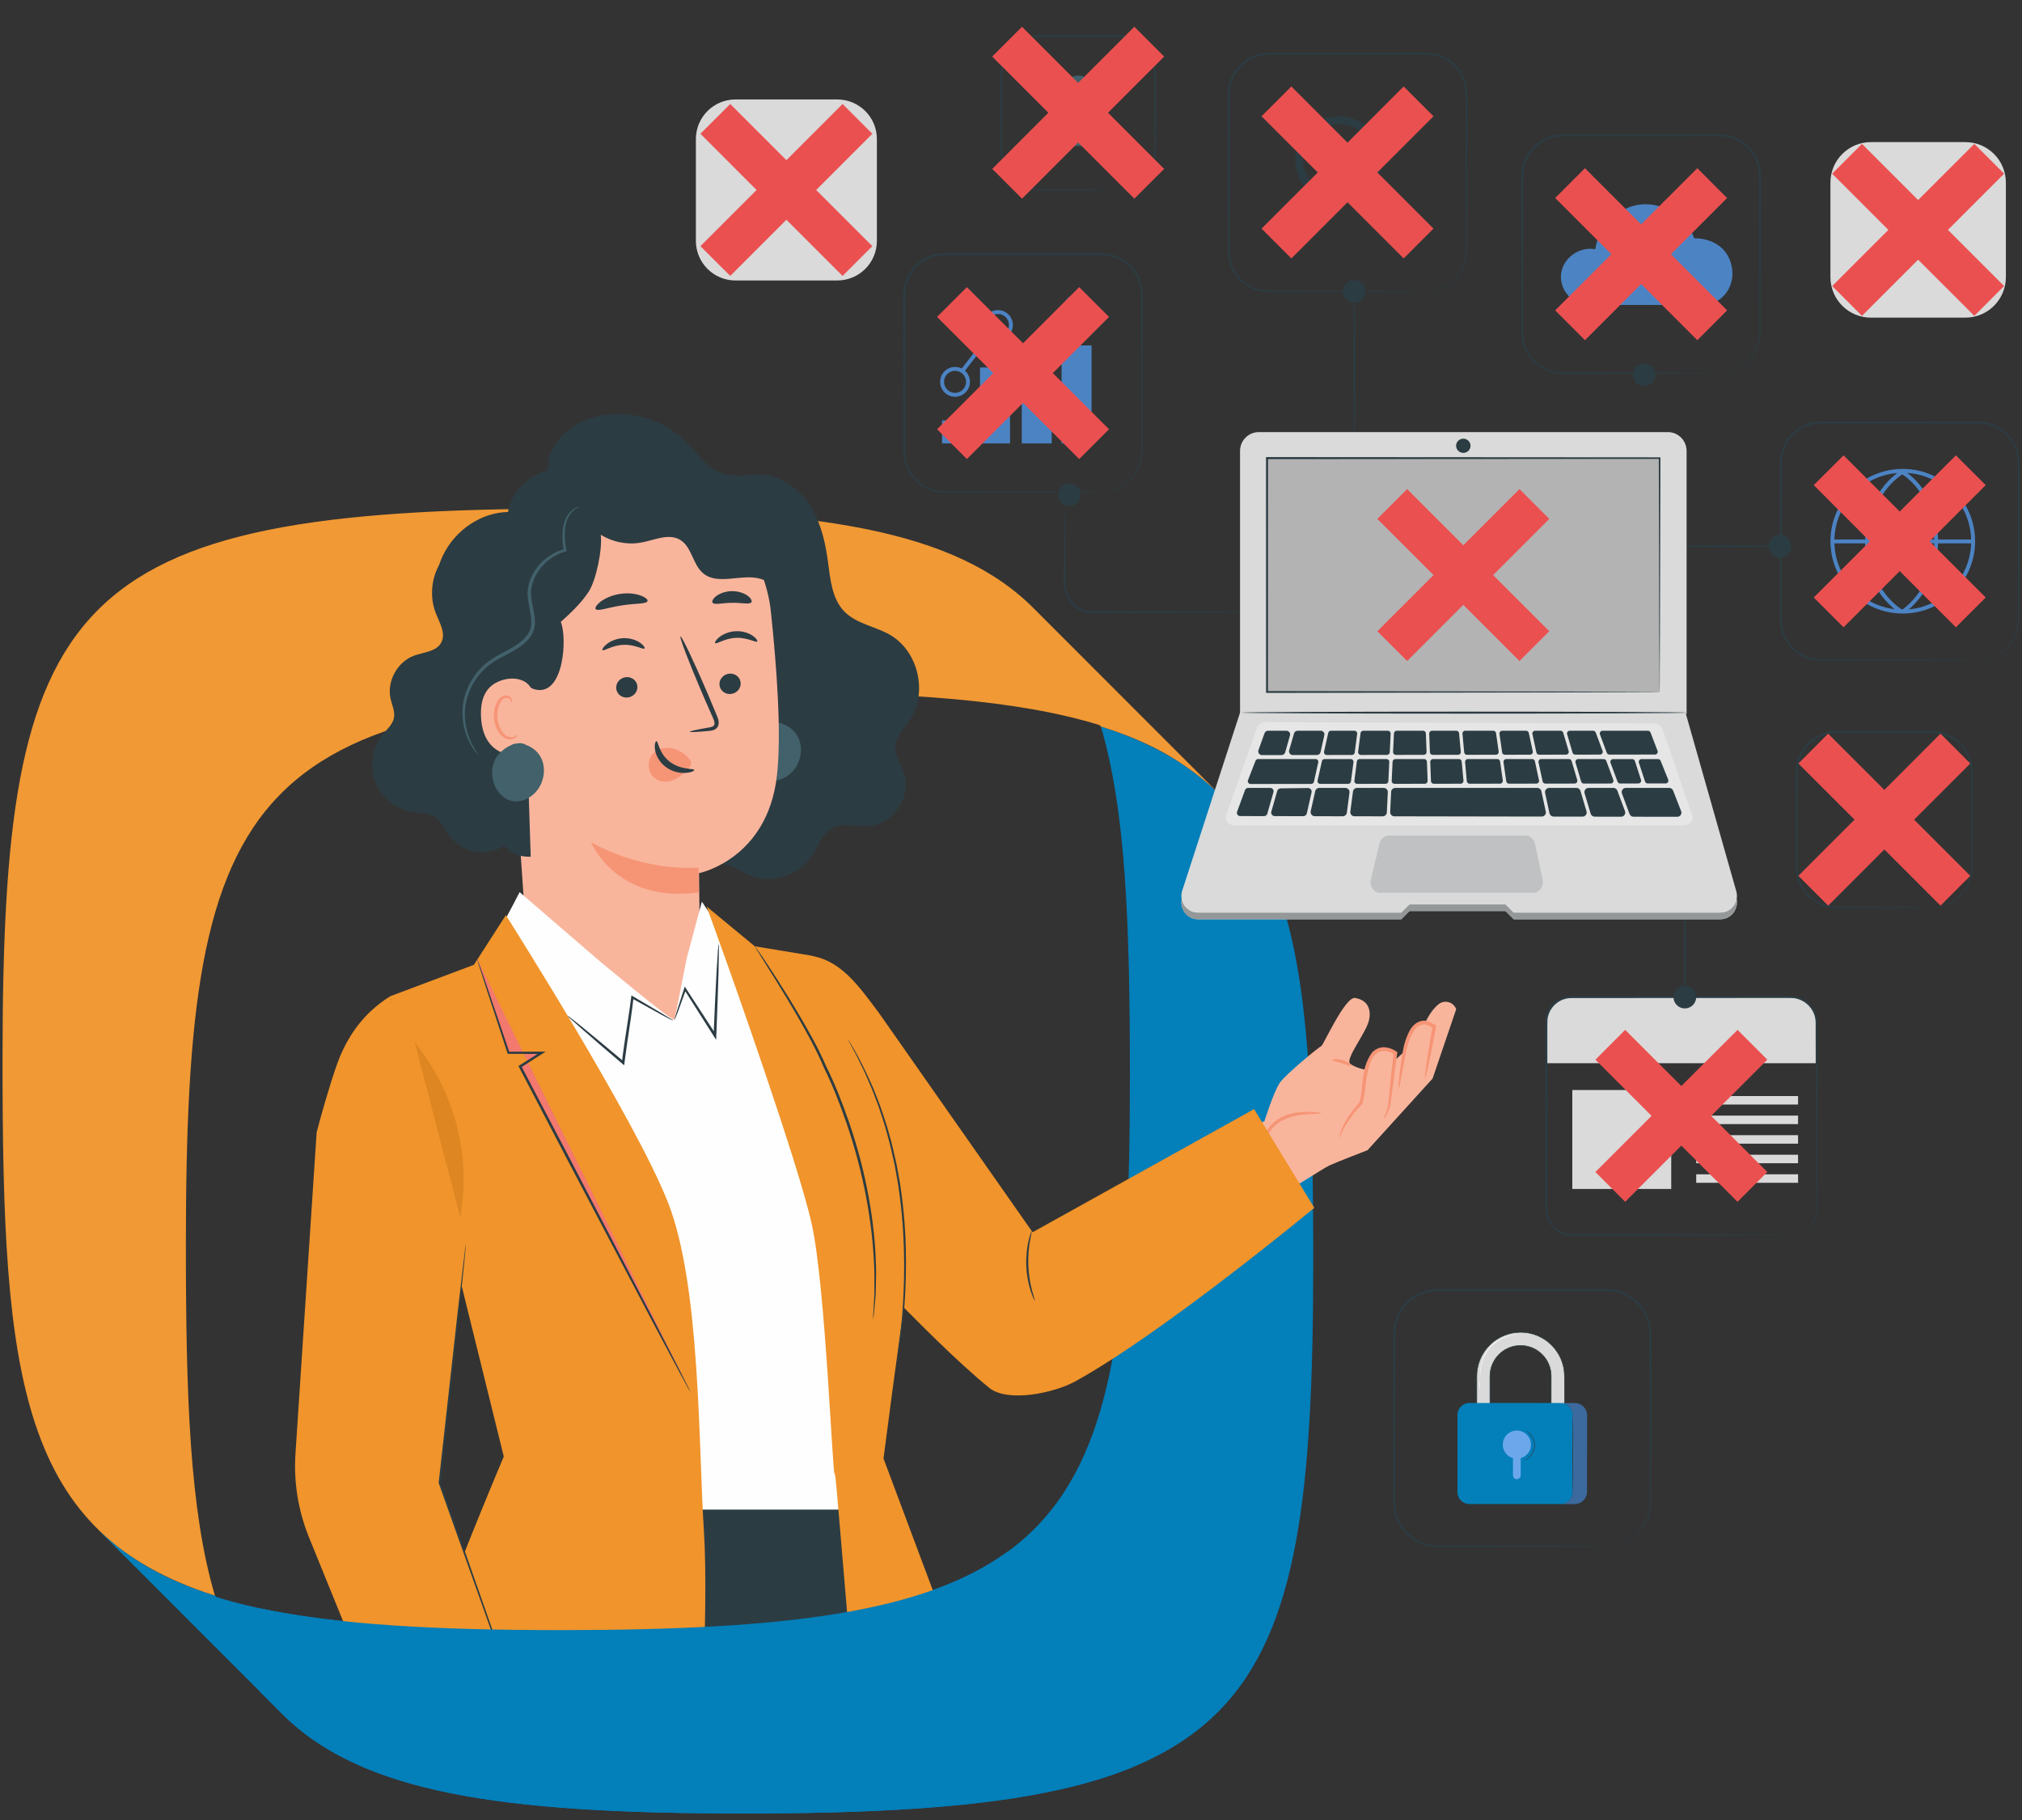
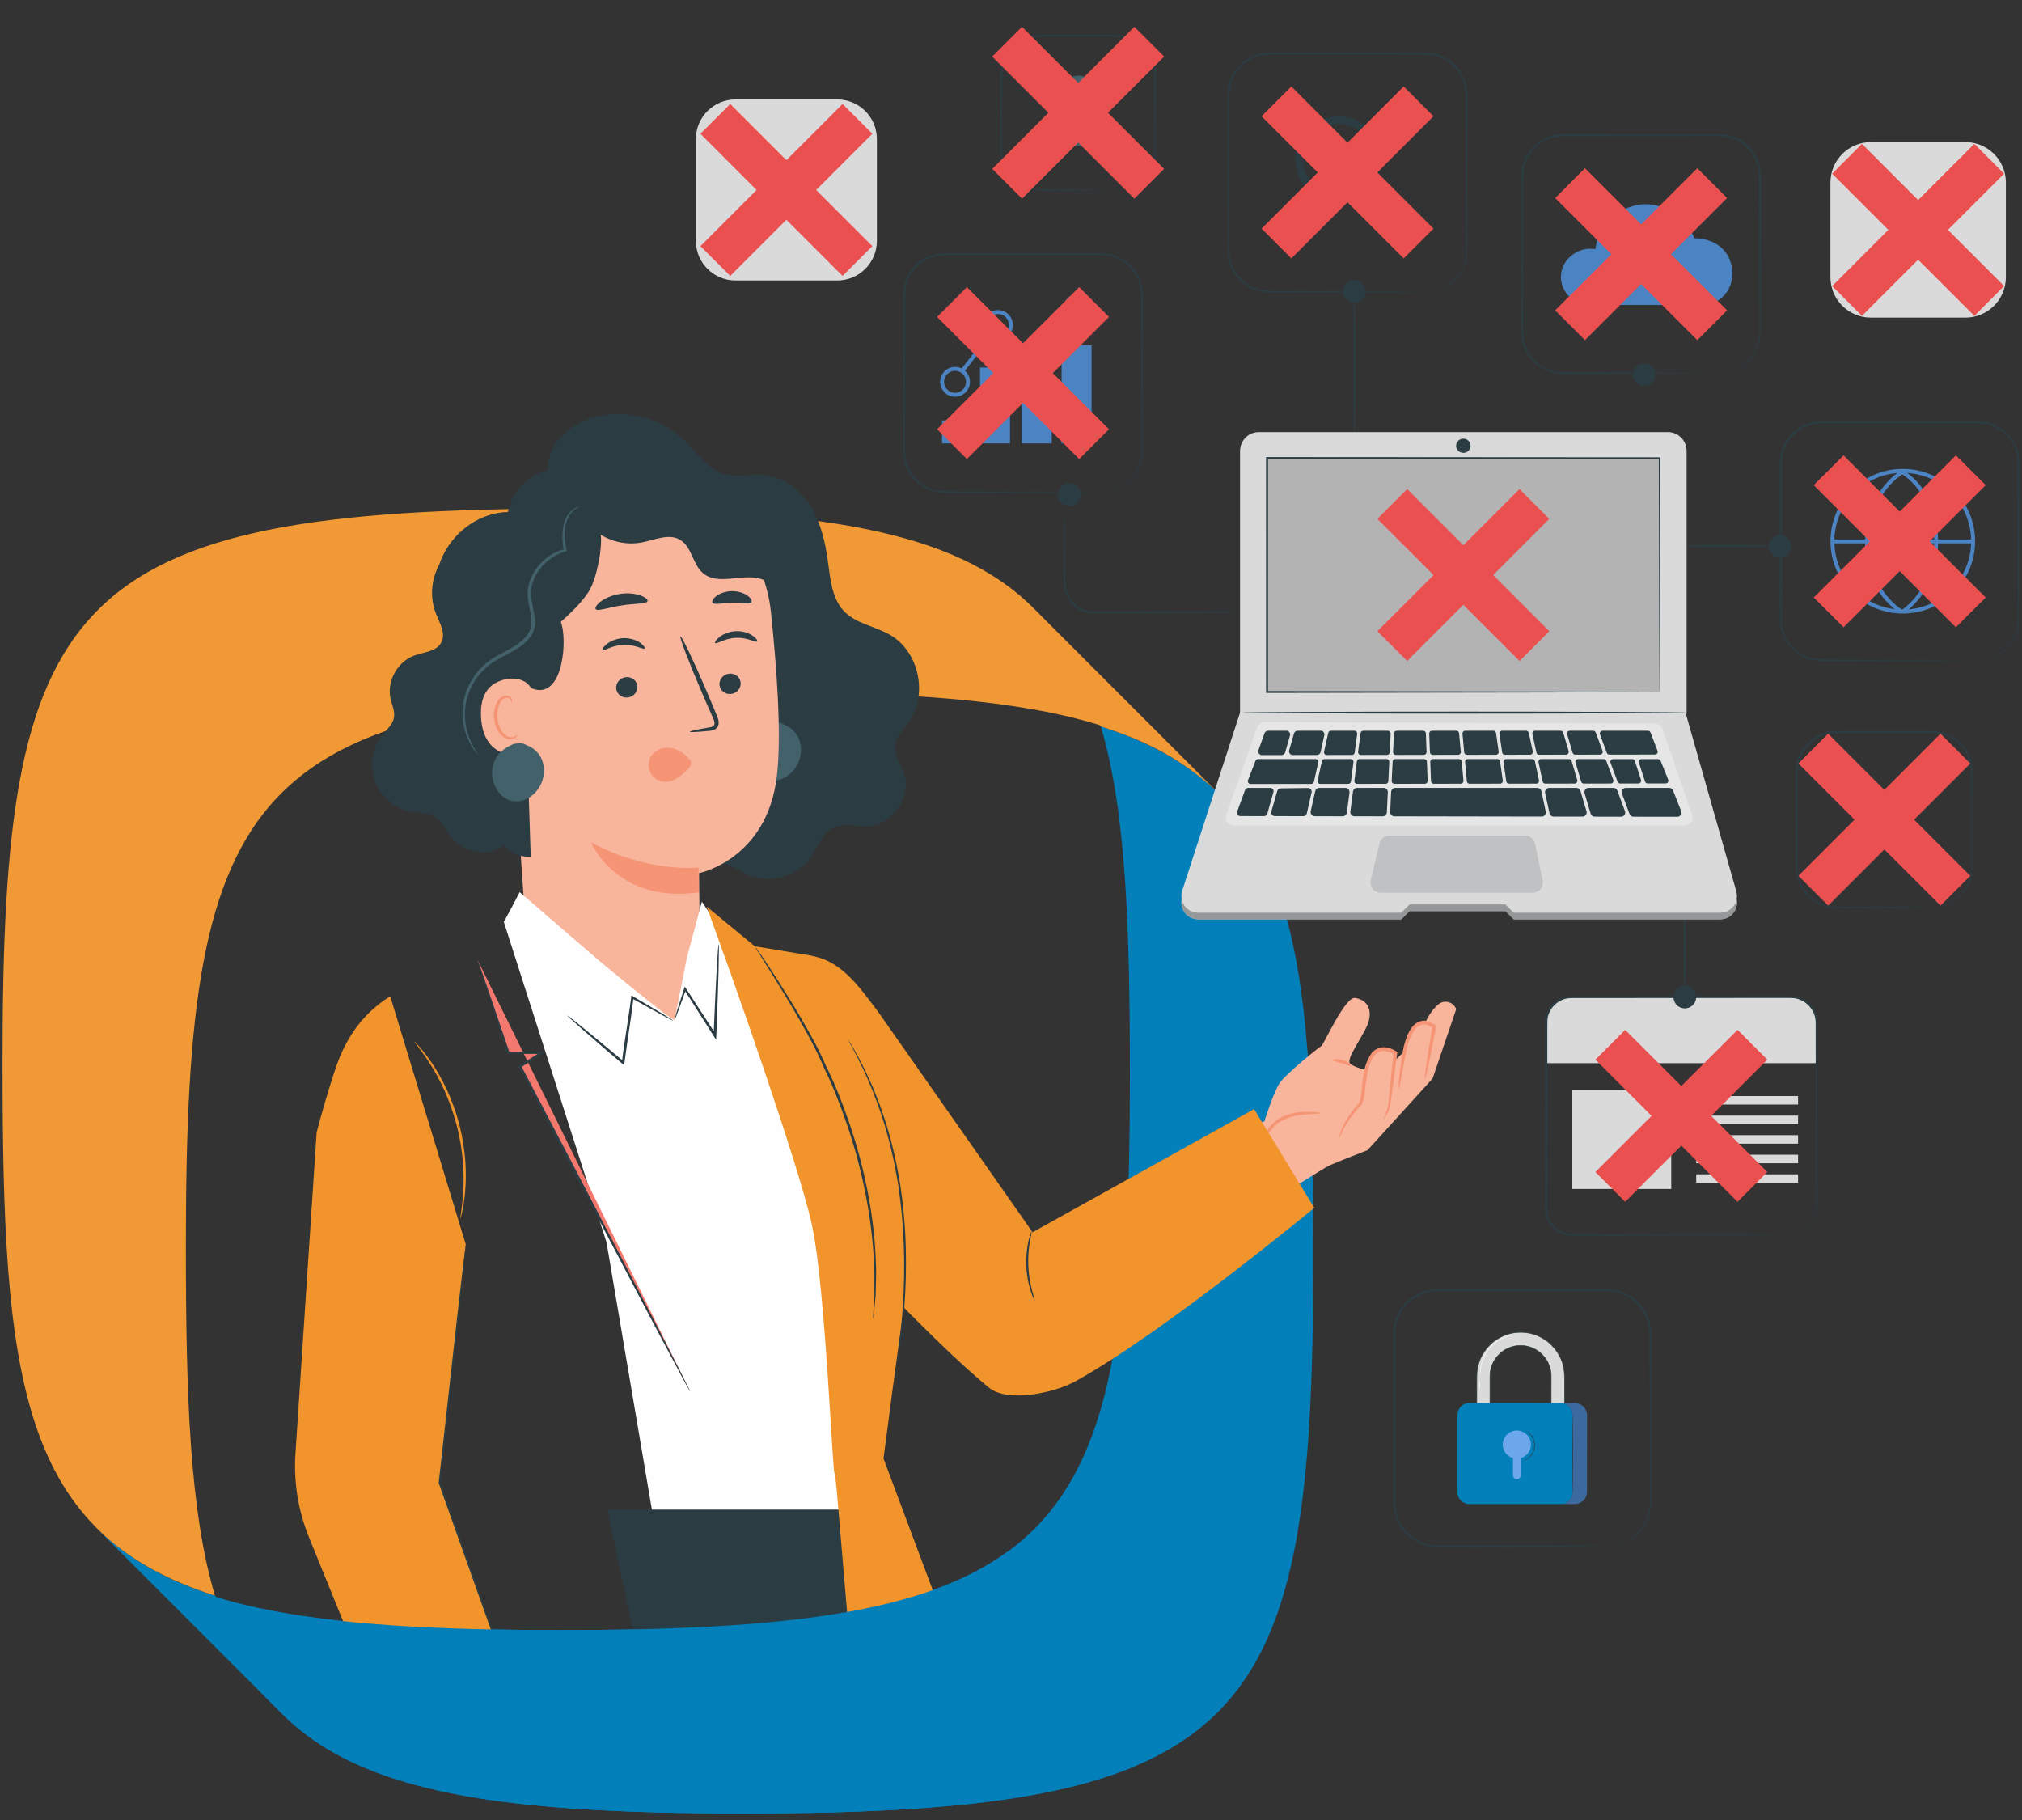
<svg xmlns="http://www.w3.org/2000/svg" xml:space="preserve" width="400px" height="360px" version="1.1" style="shape-rendering:geometricPrecision; text-rendering:geometricPrecision; image-rendering:optimizeQuality; fill-rule:evenodd; clip-rule:evenodd" viewBox="0 0 400 360">
  <rect x="0" y="0" width="400" height="360" fill="#333333" stroke="none" />
  <defs>
    <style type="text/css"> .fil0 {fill:none} .fil16 {fill:#FEFEFE} .fil3 {fill:#F19934} .fil1 {fill:#037FBA} .fil14 {fill:#037FBA} .fil2 {fill:#D18214} .fil22 {fill:#EB5050} .fil9 {fill:#FEFEFE;fill-rule:nonzero} .fil7 {fill:#F9B59C;fill-rule:nonzero} .fil8 {fill:#F69576;fill-rule:nonzero} .fil11 {fill:#F3786E;fill-rule:nonzero} .fil20 {fill:#E5E6E5;fill-rule:nonzero} .fil15 {fill:#D9DAD9;fill-rule:nonzero} .fil4 {fill:#CDA297;fill-rule:nonzero} .fil21 {fill:#C0C1C2;fill-rule:nonzero} .fil23 {fill:#ABAEAF;fill-rule:nonzero} .fil18 {fill:#949899;fill-rule:nonzero} .fil13 {fill:#5F6D72;fill-rule:nonzero} .fil6 {fill:#42616A;fill-rule:nonzero} .fil24 {fill:#33484E;fill-rule:nonzero} .fil5 {fill:#2C3C43;fill-rule:nonzero} .fil25 {fill:#273035;fill-rule:nonzero} .fil27 {fill:#037FBA;fill-rule:nonzero} .fil26 {fill:#3C6A9E;fill-rule:nonzero} .fil17 {fill:#4C83C3;fill-rule:nonzero} .fil28 {fill:#6CA7EB;fill-rule:nonzero} .fil19 {fill:#B3B3B3;fill-rule:nonzero} .fil12 {fill:#DE8621;fill-rule:nonzero} .fil10 {fill:#F0942B;fill-rule:nonzero} </style>
    <clipPath id="id0">
      <path d="M147.19 358.71c-48.14,0 -75.96,-4.01 -91.63,-19.96l0.01 0.01c-12.04,-12.04 -24.07,-24.08 -36.11,-36.12 7.63,7.18 15.34,10.54 23.06,12.98 0.1,0.09 0.19,0.19 0.29,0.28 16.18,4.99 38.22,6.54 68.11,6.54 100.65,0 112.6,-17.85 112.6,-109.37 0,-30 -0.77,-52.6 -5.75,-69.38l0 0.01c38.66,12.31 42.02,42.73 42.02,105.63 0,91.53 -11.95,109.38 -112.6,109.38z" />
    </clipPath>
    <clipPath id="id1">
      <path d="M113.09 100.61c48.15,0 75.97,4 91.64,19.96l-0.01 -0.01c12.04,12.04 24.07,24.08 36.11,36.12 -7.63,-7.18 -15.34,-10.54 -23.06,-12.98 -0.1,-0.1 -0.19,-0.19 -0.29,-0.29 -16.18,-4.98 -38.22,-6.53 -68.12,-6.53 -100.64,0 -112.59,17.84 -112.59,109.37 0,29.99 0.77,52.59 5.75,69.37l0 0c-38.66,-12.32 -42.02,-42.73 -42.02,-105.64 0,-91.53 11.95,-109.37 112.59,-109.37z" />
    </clipPath>
  </defs>
  <g id="Camada_x0020_1">
    <rect class="fil0" width="400" height="360" />
    <path class="fil1" d="M147.19 358.71c-48.14,0 -75.96,-4.01 -91.63,-19.96l0.01 0.01c-12.04,-12.04 -24.07,-24.08 -36.11,-36.12 7.63,7.18 15.34,10.54 23.06,12.98 0.1,0.09 0.19,0.19 0.29,0.28 16.18,4.99 38.22,6.54 68.11,6.54 100.65,0 112.6,-17.85 112.6,-109.37 0,-30 -0.77,-52.6 -5.75,-69.38l0 0.01c38.66,12.31 42.02,42.73 42.02,105.63 0,91.53 -11.95,109.38 -112.6,109.38z" />
    <g style="clip-path:url(#id0)">
      <g id="_1755214826912">
        <polygon id="1" class="fil2" points="259.63,168.34 339.06,149.02 419.26,94.11 366.89,69.79 " />
      </g>
    </g>
    <path class="fil0" d="M147.19 358.71c-48.14,0 -75.96,-4.01 -91.63,-19.96l0.01 0.01c-12.04,-12.04 -24.07,-24.08 -36.11,-36.12 7.63,7.18 15.34,10.54 23.06,12.98 0.1,0.09 0.19,0.19 0.29,0.28 16.18,4.99 38.22,6.54 68.11,6.54 100.65,0 112.6,-17.85 112.6,-109.37 0,-30 -0.77,-52.6 -5.75,-69.38l0 0.01c38.66,12.31 42.02,42.73 42.02,105.63 0,91.53 -11.95,109.38 -112.6,109.38z" />
    <path class="fil3" d="M113.09 100.61c48.15,0 75.97,4 91.64,19.96l-0.01 -0.01c12.04,12.04 24.07,24.08 36.11,36.12 -7.63,-7.18 -15.34,-10.54 -23.06,-12.98 -0.1,-0.1 -0.19,-0.19 -0.29,-0.29 -16.18,-4.98 -38.22,-6.53 -68.12,-6.53 -100.64,0 -112.59,17.84 -112.59,109.37 0,29.99 0.77,52.59 5.75,69.37l0 0c-38.66,-12.32 -42.02,-42.73 -42.02,-105.64 0,-91.53 11.95,-109.37 112.59,-109.37z" />
    <g style="clip-path:url(#id1)">
      <g id="_1755214823840">
        <polygon id="1" class="fil2" points="-57.48,301.09 -136.9,320.41 -217.1,375.32 -164.73,399.64 " />
      </g>
    </g>
    <path class="fil0" d="M113.09 100.61c48.15,0 75.97,4 91.64,19.96l-0.01 -0.01c12.04,12.04 24.07,24.08 36.11,36.12 -7.63,-7.18 -15.34,-10.54 -23.06,-12.98 -0.1,-0.1 -0.19,-0.19 -0.29,-0.29 -16.18,-4.98 -38.22,-6.53 -68.12,-6.53 -100.64,0 -112.59,17.84 -112.59,109.37 0,29.99 0.77,52.59 5.75,69.37l0 0c-38.66,-12.32 -42.02,-42.73 -42.02,-105.64 0,-91.53 11.95,-109.37 112.59,-109.37z" />
    <path class="fil4" d="M60.58 294.38c0,0 -0.01,0 -0.01,0 -0.02,-0.02 0.02,-0.09 0.1,-0.2 0.04,0.03 0.08,0.06 0.11,0.1 -0.1,0.07 -0.17,0.1 -0.2,0.1z" />
    <path class="fil5" d="M111.87 99.88c-3.53,-2.17 -4.44,-7.3 -2.6,-11.01 1.84,-3.71 5.82,-6.01 9.9,-6.73 5.9,-1.04 12.26,0.97 16.5,5.21 2.28,2.29 4.16,5.29 7.23,6.31 2.7,0.89 5.66,0.01 8.49,0.33 3.79,0.44 7.08,3.08 9.07,6.34 1.98,3.25 2.84,7.07 3.34,10.86 0.47,3.47 0.79,7.28 3.24,9.78 2.39,2.44 6.12,2.91 9.07,4.63 5.55,3.23 7.46,11.41 3.9,16.77 -1.13,1.7 -2.77,3.28 -2.88,5.32 -0.09,1.87 1.14,3.52 1.73,5.29 1.52,4.57 -2.16,10.08 -6.96,10.42 -2.42,0.18 -5.04,-0.73 -7.2,0.39 -2.14,1.11 -2.91,3.72 -4.26,5.73 -2.67,3.93 -8.33,5.48 -12.63,3.45 -1.79,-0.85 -3.5,-2.27 -5.48,-2.1 -1.98,0.16 -3.52,1.87 -5.46,2.28 -2.54,0.53 -4.99,-1.31 -6.54,-3.4 -1.54,-2.09 -2.64,-4.56 -4.6,-6.26 -2.58,-2.22 -6.16,-2.73 -9.39,-3.78 -7.13,-2.35 -13.15,-7.89 -16.05,-14.81 -2.91,-6.92 -2.67,-15.1 0.65,-21.83l10.93 -23.19z" />
    <path class="fil6" d="M149.52 145.04c0.72,-0.79 1.75,-1.54 2.81,-1.91l-0.22 -0.01c0.2,-0.06 0.41,-0.08 0.61,-0.11 0.78,-0.2 1.56,-0.17 2.22,0.24l-0.02 0c1.22,0.43 2.3,1.31 2.91,2.46 1.05,2 0.7,4.59 -0.64,6.41 -1.17,1.58 -3.21,2.63 -5.13,2.2 -1.76,-0.4 -3.08,-1.98 -3.61,-3.71 -0.57,-1.89 -0.25,-4.1 1.07,-5.57z" />
    <path class="fil7" d="M104.04 184l-4.71 -68.13c-0.19,-3 1.95,-5.64 4.92,-6.09l30.36 -9.07c9.78,-1.47 16.84,10.36 17.88,20.19 1.16,10.93 2.15,24.32 1.2,32.55 -1.9,16.56 -15.4,19.26 -15.4,19.26 0,-0.06 0.15,16.82 0.34,22.8l4.02 18.48 -38.61 -29.99z" />
    <path class="fil5" d="M146.52 135.06c0.09,1.11 -0.78,2.1 -1.94,2.21 -1.15,0.12 -2.16,-0.69 -2.25,-1.8 -0.09,-1.12 0.78,-2.11 1.94,-2.22 1.16,-0.11 2.17,0.7 2.25,1.81z" />
    <path class="fil5" d="M149.79 126.89c-0.25,0.29 -1.9,-0.83 -4.17,-0.72 -2.27,0.07 -3.88,1.31 -4.14,1.04 -0.13,-0.12 0.12,-0.63 0.82,-1.19 0.69,-0.55 1.89,-1.12 3.3,-1.17 1.42,-0.05 2.63,0.42 3.33,0.92 0.72,0.5 0.98,0.99 0.86,1.12z" />
    <path class="fil5" d="M126.09 135.75c0.09,1.11 -0.78,2.1 -1.94,2.22 -1.15,0.11 -2.17,-0.7 -2.25,-1.81 -0.09,-1.11 0.78,-2.1 1.94,-2.22 1.16,-0.11 2.17,0.7 2.25,1.81z" />
    <path class="fil5" d="M127.5 128.27c-0.25,0.29 -1.9,-0.82 -4.16,-0.72 -2.27,0.07 -3.89,1.31 -4.15,1.04 -0.12,-0.12 0.12,-0.62 0.83,-1.18 0.69,-0.56 1.88,-1.12 3.3,-1.18 1.41,-0.05 2.62,0.42 3.33,0.92 0.72,0.51 0.98,1 0.85,1.12z" />
    <path class="fil5" d="M136.46 144.75c-0.01,-0.13 1.39,-0.44 3.66,-0.83 0.58,-0.08 1.12,-0.22 1.2,-0.62 0.12,-0.43 -0.15,-1.04 -0.46,-1.7 -0.61,-1.38 -1.24,-2.82 -1.9,-4.34 -2.65,-6.18 -4.6,-11.27 -4.35,-11.37 0.25,-0.11 2.6,4.81 5.25,10.99 0.64,1.53 1.25,2.98 1.83,4.37 0.25,0.65 0.66,1.38 0.4,2.26 -0.14,0.44 -0.55,0.77 -0.91,0.89 -0.37,0.13 -0.7,0.15 -0.98,0.18 -2.3,0.22 -3.72,0.29 -3.74,0.17z" />
    <path class="fil8" d="M138.2 171.59c0,0 -10.05,1.13 -21.29,-4.99 0,0 4.94,12.17 21.33,9.92l-0.04 -4.93z" />
    <path class="fil8" d="M136.36 150.16c-1.17,-1.51 -3,-2.38 -4.7,-2.24 -1.18,0.09 -2.32,0.69 -2.92,1.75 -0.6,1.06 -0.57,2.6 0.21,3.66 0.89,1.2 2.47,1.54 3.74,1.17 1.27,-0.37 2.29,-1.29 3.26,-2.21 0.26,-0.26 0.53,-0.52 0.68,-0.88 0.14,-0.36 0.12,-0.84 -0.14,-1.15l-0.13 -0.1z" />
-     <path class="fil5" d="M129.85 146.6c0.37,-0.03 0.48,2.43 2.67,4.09 2.17,1.66 4.79,1.27 4.82,1.61 0.04,0.16 -0.56,0.51 -1.67,0.58 -1.08,0.09 -2.69,-0.19 -4.02,-1.21 -1.34,-1.01 -1.95,-2.42 -2.08,-3.43 -0.14,-1.02 0.11,-1.64 0.28,-1.64z" />
    <path class="fil5" d="M128.1 118.89c-0.19,0.62 -2.47,0.43 -5.12,0.87 -2.66,0.38 -4.77,1.25 -5.15,0.71 -0.17,-0.26 0.18,-0.85 1.02,-1.49 0.84,-0.63 2.19,-1.26 3.78,-1.5 1.59,-0.25 3.06,-0.06 4.05,0.3 0.99,0.35 1.51,0.81 1.42,1.11z" />
    <path class="fil5" d="M148.65 119.12c-0.37,0.53 -1.96,0.06 -3.84,0.12 -1.88,-0.01 -3.46,0.49 -3.85,-0.03 -0.17,-0.26 0.06,-0.78 0.73,-1.3 0.67,-0.52 1.8,-0.96 3.09,-0.98 1.29,-0.01 2.43,0.4 3.11,0.9 0.69,0.5 0.93,1.03 0.76,1.29z" />
    <path class="fil5" d="M163.44 116.17c-0.81,-2.45 -2.25,-4.78 -4.43,-6.16 -1.2,-0.75 -2.58,-1.2 -3.7,-2.08 -2.4,-1.88 -3,-5.21 -4.51,-7.87 -1.94,-3.43 -5.63,-5.8 -9.56,-6.14 -3.26,-0.29 -6.6,0.74 -9.79,-0.01 -2.36,-0.56 -4.43,-2.06 -6.82,-2.47 -4.65,-0.82 -8.91,2.57 -12.21,5.93 0.03,3.32 2.71,5.5 5.28,7.59 2.57,2.09 6.1,2.97 9.35,2.32 2.52,-0.5 5.28,-1.82 7.49,-0.5 2.33,1.38 2.47,4.86 4.54,6.6 2.96,2.49 7.57,0.05 11.29,1.09 2.88,0.81 4.71,3.52 6.64,5.79 1.94,2.28 4.82,4.43 7.67,3.54 -0.22,-2.58 -0.44,-5.17 -1.24,-7.63z" />
    <path class="fil5" d="M128.44 102.66c-2.09,-0.56 -6.36,-1.84 -7.5,-3.63 -2.47,-3.88 -6.78,-6.49 -11.14,-6.19 -4.35,0.31 -8.48,3.81 -9.31,8.43 -5.27,0.11 -10.37,3.5 -12.83,8.52 -0.31,0.63 -0.57,1.28 -0.79,1.95 -1.6,2.91 -1.86,6.54 -0.63,9.63 0.75,1.87 2,3.94 1.06,5.71 -0.95,1.81 -3.43,1.9 -5.36,2.6 -3.34,1.21 -5.47,5.1 -4.67,8.57 0.29,1.24 0.9,2.48 0.66,3.74 -0.25,1.3 -1.35,2.24 -2.19,3.27 -2.09,2.55 -2.69,6.24 -1.53,9.33 1.17,3.09 4.05,5.46 7.31,6 1.48,0.25 3.08,0.17 4.37,0.93 1.48,0.88 2.15,2.64 3.21,4 2.02,2.61 5.77,3.73 8.89,2.64 0.63,-0.22 1.22,-0.54 1.77,-0.92 1.01,1.36 2.57,2.27 5.23,2.23l-1.12 -34.68c0.34,0.73 0.99,1.38 2.13,1.62 5.58,1.18 6.23,-10.3 4.94,-13.39 1.99,-1.82 4,-3.67 5.5,-5.96 1.51,-2.29 2.77,-8.51 2.4,-11.29 2.01,0.09 10.51,-2.86 9.6,-3.11z" />
    <path class="fil7" d="M105.45 137.59c-0.23,-3.52 -4.55,-4.21 -7.58,-2.4 -1.67,1 -2.92,2.96 -2.71,6.7 0.55,9.98 10.45,7.36 10.45,7.08 0,-0.18 0.1,-7.25 -0.16,-11.38z" />
    <path class="fil8" d="M102.36 145.36c-0.05,-0.03 -0.17,0.13 -0.46,0.28 -0.28,0.15 -0.76,0.26 -1.29,0.1 -1.08,-0.33 -2.06,-1.95 -2.21,-3.75 -0.08,-0.9 0.07,-1.78 0.35,-2.51 0.26,-0.75 0.7,-1.29 1.23,-1.41 0.52,-0.15 0.91,0.15 1.05,0.42 0.15,0.27 0.1,0.47 0.15,0.49 0.03,0.02 0.21,-0.18 0.1,-0.59 -0.05,-0.19 -0.18,-0.42 -0.42,-0.6 -0.25,-0.18 -0.61,-0.26 -0.98,-0.2 -0.76,0.09 -1.42,0.84 -1.73,1.64 -0.35,0.82 -0.53,1.8 -0.44,2.82 0.17,2 1.31,3.83 2.77,4.16 0.71,0.15 1.29,-0.1 1.58,-0.35 0.29,-0.26 0.33,-0.49 0.3,-0.5z" />
    <path class="fil6" d="M114.66 100.17c0.07,0.1 -1,0.3 -1.97,1.69 -0.97,1.38 -1.3,3.99 -0.63,6.92l0.05 0.25 -0.24 0.06c-2.46,0.65 -5.15,2.66 -6.35,5.76 -0.28,0.77 -0.47,1.61 -0.48,2.44 0.01,0.85 0.18,1.73 0.35,2.64 0.18,0.9 0.38,1.84 0.42,2.83 0.09,0.98 -0.16,2.11 -0.74,2.96 -1.22,1.9 -3.2,2.86 -4.9,3.79 -1.75,0.9 -3.37,1.82 -4.59,3.1 -2.49,2.53 -3.57,5.76 -3.61,8.42 -0.05,2.7 0.74,4.81 1.41,6.15 0.68,1.35 1.25,1.99 1.19,2.04 -0.02,0.01 -0.16,-0.14 -0.43,-0.45 -0.25,-0.31 -0.62,-0.79 -1,-1.46 -0.76,-1.33 -1.66,-3.48 -1.66,-6.28 -0.03,-2.78 1.04,-6.19 3.64,-8.87 1.27,-1.37 2.99,-2.36 4.73,-3.26 1.7,-0.93 3.56,-1.87 4.62,-3.56 1.08,-1.53 0.56,-3.5 0.24,-5.28 -0.17,-0.91 -0.34,-1.83 -0.35,-2.77 0.03,-0.95 0.24,-1.84 0.55,-2.67 1.32,-3.33 4.2,-5.39 6.83,-6.03l-0.19 0.31c-0.63,-3.06 -0.21,-5.77 0.9,-7.2 0.54,-0.71 1.13,-1.1 1.55,-1.3 0.42,-0.18 0.65,-0.26 0.66,-0.23z" />
    <path class="fil6" d="M98.68 149.15c0.72,-0.8 1.75,-1.54 2.81,-1.91l-0.21 -0.01c0.19,-0.06 0.4,-0.08 0.6,-0.11 0.78,-0.2 1.56,-0.17 2.22,0.24l-0.02 0c1.22,0.43 2.31,1.3 2.91,2.45 1.05,2.01 0.71,4.59 -0.64,6.41 -1.17,1.59 -3.21,2.64 -5.12,2.2 -1.77,-0.4 -3.09,-1.97 -3.61,-3.7 -0.58,-1.89 -0.26,-4.1 1.06,-5.57z" />
    <path class="fil7" d="M243.33 224.39l6.8 -2.6c0,0 1.85,-5.93 3.09,-7.67 1.23,-1.74 7.8,-7.08 8.18,-7.22 0.39,-0.15 4.7,-9.82 6.67,-9.5 1.96,0.31 3.32,1.69 2.77,4.32 -0.55,2.62 -4.91,7.86 -3.7,8.73 1.21,0.87 3.17,1.18 3.17,1.18 0,0 0.54,-3.01 2.19,-3.99 1.66,-0.97 3.54,0.64 3.54,0.64l0.05 1.31 1.63 -1.5c0,0 1.72,-6.06 4.33,-6.03 0,0 1.02,-2.25 2.57,-3.45 1.18,-0.92 2.93,-0.4 3.45,1.01l-4.67 13.72 -12.87 14.17c0,0 -6.03,2.32 -7.56,3.03 -1.54,0.71 -8.51,5.53 -11.6,6.56 -3.08,1.04 -6.67,2.61 -6.67,2.61l-1.37 -15.32z" />
    <path class="fil8" d="M261.37 220.17c0,-0.08 -0.92,-0.21 -2.44,-0.25 -1.49,-0.01 -3.72,0.08 -5.82,1.28 -1.05,0.59 -1.86,1.46 -2.41,2.32 -0.57,0.87 -0.91,1.73 -1.16,2.45 -0.48,1.44 -0.63,2.36 -0.56,2.39 0.1,0.03 0.42,-0.85 1,-2.23 0.58,-1.34 1.52,-3.26 3.46,-4.36 1.92,-1.11 4.03,-1.28 5.5,-1.38 1.49,-0.09 2.43,-0.12 2.43,-0.22z" />
    <path class="fil8" d="M267.31 210.79c0.1,-0.14 -0.6,-0.78 -1.69,-1.1 -1.1,-0.33 -2.03,-0.19 -2.03,-0.01 0,0.19 0.85,0.34 1.84,0.64 0.99,0.29 1.78,0.63 1.88,0.47z" />
    <path class="fil8" d="M281.89 213.36c-0.09,-0.02 0.03,-1.13 0.3,-2.98 0.26,-1.85 0.68,-4.44 1.2,-7.41l0.19 0.39c-0.45,-0.21 -1,-0.53 -1.41,-0.66 -0.44,-0.14 -0.92,-0.06 -1.37,0.17 -0.73,0.38 -1.23,1.15 -1.59,1.92 -0.35,0.79 -0.66,1.61 -0.84,2.38 -0.37,1.58 -0.62,3.06 -0.85,4.28 -0.44,2.46 -0.73,3.98 -0.83,3.97 -0.1,-0.02 0,-1.56 0.31,-4.05 0.16,-1.24 0.35,-2.72 0.7,-4.36 0.19,-0.85 0.48,-1.66 0.85,-2.52 0.38,-0.84 0.93,-1.76 1.91,-2.28 0.56,-0.31 1.29,-0.42 1.92,-0.23 0.65,0.23 1.02,0.5 1.53,0.73l0.24 0.12 -0.05 0.27c-0.55,2.96 -1.06,5.54 -1.46,7.37 -0.39,1.82 -0.67,2.91 -0.75,2.89z" />
    <path class="fil8" d="M264.99 225.07c-0.03,-0.01 -0.01,-0.21 0.06,-0.59 0.09,-0.37 0.25,-0.92 0.55,-1.57 0.6,-1.32 1.71,-3.07 3.38,-4.92l-0.07 0.12c0.89,-2.63 0.08,-6.45 2.46,-9.85 0.61,-0.71 1.57,-1.16 2.48,-1.11 0.92,0.05 1.71,0.37 2.4,0.84l0.17 0.12 -0.02 0.22c-0.48,3.85 -0.92,7.18 -1.27,9.54 -0.08,1.19 -0.54,2.14 -0.86,2.69 -0.34,0.57 -0.58,0.84 -0.61,0.82 -0.04,-0.03 0.13,-0.34 0.39,-0.93 0.25,-0.61 0.61,-1.44 0.63,-2.66 0.22,-2.37 0.57,-5.7 1,-9.54l0.15 0.33c-0.56,-0.38 -1.29,-0.67 -2,-0.69 -0.72,-0.03 -1.4,0.29 -1.9,0.86 -0.58,0.63 -0.86,1.47 -1.11,2.31 -0.24,0.84 -0.41,1.69 -0.54,2.52 -0.14,0.84 -0.18,1.61 -0.28,2.44 -0.11,0.81 -0.28,1.56 -0.5,2.27l-0.02 0.07 -0.05 0.06c-1.67,1.75 -2.84,3.42 -3.51,4.65 -0.69,1.22 -0.84,2.02 -0.93,2z" />
    <path class="fil9" d="M99.66 182.33c0.41,-0.59 3.14,-5.86 3.14,-5.86l15.47 13.34c0,0 15.18,12.71 15.18,11.89l2.42 -12.23 2.98 -11.12 5.57 8.41c0,0 17.49,34.3 17.49,34.71 0,0.41 10.82,35.9 10.82,35.9l-2.33 14.39 -0.27 50.97 -32.61 -1.37 -6.44 -10.28 -11.1 -65.36 -20.32 -63.39z" />
    <polygon class="fil5" points="120.13,298.6 173.89,298.6 179.09,324.78 125.66,324.78 " />
-     <path class="fil10" d="M139.25 302.79c-1.1,-16.74 -0.64,-48.32 -7.05,-64.8 -6.41,-16.48 -32.13,-56.97 -32.13,-56.97l-6.32 9.82 -16.56 6.22 22.47 91.05c0,0 -8.65,20.37 -12.77,32.27 -1.24,3.55 -2.9,9.59 -4.72,15.62l56.85 0c0.5,-13.24 0.74,-25.3 0.23,-33.21z" />
    <path class="fil10" d="M248.09 219.38l-43.82 24.36 -30.36 -43.33c-0.08,-0.11 -0.17,-0.23 -0.26,-0.35 -3.46,-4.57 -6.86,-9.61 -12.45,-10.86l-0.84 -0.2 1.62 51.87c0,0 21.59,23.8 33.7,33.64 3.6,2.94 12.74,1.1 17.09,-1.3 17.44,-9.62 47.23,-34.3 47.23,-34.3l-11.91 -19.53z" />
    <path class="fil10" d="M174.78 288.5c0,0 3.19,-24.76 4.24,-30.98 5.48,-32.54 -18.66,-68.52 -18.66,-68.52l-11.04 -1.82 -9.52 -7.86 4.21 11.74c0,0 13.82,38.69 16.57,51.05 2.75,12.36 4.12,50.35 4.55,49.43 0.25,-0.54 1.91,22.94 4,44.46l23.43 0 -17.78 -47.5z" />
    <path class="fil5" d="M172.73 260.93c-0.01,0 -0.01,-0.28 0.01,-0.81 0.03,-0.57 0.07,-1.34 0.13,-2.29 0.03,-0.51 0.06,-1.06 0.1,-1.66 0,-0.61 0,-1.27 0,-1.98 0.01,-1.42 0.04,-3.03 -0.1,-4.81 -0.33,-7.12 -1.86,-16.95 -5.42,-27.25 -1.33,-3.88 -2.8,-7.57 -4.4,-10.82l0 -0.02 -0.01 0c-1.56,-3.7 -3.41,-6.98 -5.07,-9.89 -1.68,-2.92 -3.22,-5.45 -4.52,-7.55 -1.28,-2.06 -2.31,-3.71 -3.06,-4.89 -0.33,-0.54 -0.6,-0.98 -0.81,-1.31 -0.18,-0.3 -0.27,-0.46 -0.26,-0.47 0.01,-0.01 0.13,0.13 0.33,0.42 0.23,0.32 0.52,0.74 0.89,1.26 0.76,1.11 1.85,2.74 3.18,4.82 1.34,2.08 2.92,4.59 4.62,7.5 1.7,2.91 3.57,6.17 5.17,9.91l0 -0.02c1.63,3.29 3.1,6.98 4.44,10.88 3.59,10.35 5.07,20.26 5.3,27.41 0.11,1.79 0.05,3.41 0.02,4.84 -0.01,0.7 -0.03,1.37 -0.05,1.98 -0.05,0.6 -0.1,1.16 -0.15,1.66 -0.09,0.96 -0.17,1.72 -0.22,2.29 -0.06,0.53 -0.1,0.8 -0.12,0.8z" />
    <path class="fil5" d="M133.16 201.88c-0.01,0.03 -0.22,-0.07 -0.61,-0.27 -0.46,-0.24 -1.02,-0.53 -1.67,-0.88 -1.52,-0.84 -3.53,-1.95 -5.9,-3.26l0.35 -0.17c-0.29,2.65 -0.78,5.74 -1.26,9.04 -0.2,1.34 -0.38,2.65 -0.54,3.9l-0.05 0.48 -0.37 -0.31c-3.16,-2.68 -5.9,-5.04 -7.84,-6.75 -0.91,-0.8 -1.66,-1.48 -2.26,-2.01 -0.53,-0.48 -0.8,-0.75 -0.78,-0.78 0.02,-0.02 0.33,0.2 0.89,0.64 0.63,0.5 1.42,1.14 2.37,1.9 2,1.63 4.78,3.94 7.95,6.6l-0.42 0.17c0.14,-1.26 0.32,-2.58 0.52,-3.92 0.49,-3.3 1,-6.39 1.33,-9.02l0.04 -0.35 0.3 0.18c2.33,1.38 4.31,2.54 5.8,3.43 0.63,0.39 1.17,0.72 1.61,0.99 0.37,0.24 0.56,0.37 0.54,0.39z" />
    <path class="fil5" d="M142.17 186.76c0.03,0 0.05,0.5 0.04,1.4 -0.01,1 -0.04,2.27 -0.06,3.8 -0.09,3.2 -0.23,7.63 -0.43,12.52 -0.01,0.12 -0.01,0.23 -0.02,0.35l-0.03 0.86 -0.46 -0.72c-2.22,-3.5 -4.25,-6.7 -5.86,-9.24l0.37 -0.04c-0.65,1.77 -1.19,3.26 -1.6,4.41 -0.4,1.04 -0.63,1.61 -0.67,1.6 -0.04,-0.01 0.12,-0.61 0.45,-1.68 0.37,-1.16 0.85,-2.67 1.43,-4.47l0.13 -0.4 0.24 0.36c1.64,2.52 3.7,5.69 5.96,9.17l-0.49 0.13c0.01,-0.12 0.01,-0.24 0.01,-0.36 0.2,-4.88 0.41,-9.31 0.59,-12.51 0.09,-1.52 0.17,-2.79 0.24,-3.79 0.06,-0.89 0.12,-1.39 0.16,-1.39z" />
    <path class="fil10" d="M77.19 197.06c-1.35,0.84 -2.63,1.82 -3.84,2.95 -3.08,2.89 -5.3,6.57 -6.7,10.55 -1.56,4.46 -3.11,9.96 -4.01,13.42l-4.19 63.55c-0.37,5.65 0.54,11.3 2.67,16.54l12.98 31.93 27.98 0 -15.1 -42.72 5.17 -47.12 -14.96 -49.1z" />
    <polygon class="fil11" points="94.43,189.78 100.59,208.24 107.14,208.24 102.89,210.95 136.54,275.26 " />
    <path class="fil5" d="M136.54 275.26c-0.01,0.01 -0.06,-0.07 -0.15,-0.22 -0.1,-0.18 -0.23,-0.41 -0.39,-0.68 -0.35,-0.65 -0.83,-1.53 -1.44,-2.66 -1.26,-2.35 -3.04,-5.69 -5.23,-9.8 -4.38,-8.33 -10.4,-19.78 -17.05,-32.43 -3.43,-6.56 -6.68,-12.8 -9.61,-18.4l-0.1 -0.21 0.19 -0.12c1.47,-0.93 2.89,-1.83 4.26,-2.69l0.12 0.43c-2.31,-0.01 -4.5,-0.02 -6.55,-0.03l-0.15 0 -0.05 -0.14c-1.84,-5.64 -3.35,-10.25 -4.41,-13.5 -0.5,-1.58 -0.89,-2.82 -1.18,-3.71 -0.12,-0.4 -0.21,-0.72 -0.29,-0.98 -0.06,-0.22 -0.09,-0.33 -0.08,-0.34 0.01,0 0.06,0.11 0.14,0.32 0.09,0.25 0.21,0.56 0.35,0.96 0.31,0.88 0.74,2.11 1.29,3.67 1.1,3.24 2.66,7.83 4.58,13.45l-0.2 -0.15c2.05,0 4.24,-0.01 6.55,-0.02l0.81 0 -0.68 0.43c-1.37,0.87 -2.78,1.78 -4.25,2.72l0.09 -0.32c2.94,5.6 6.2,11.83 9.64,18.39 6.6,12.67 12.57,24.14 16.92,32.5 2.13,4.14 3.86,7.5 5.07,9.88 0.58,1.14 1.03,2.04 1.36,2.7 0.14,0.28 0.25,0.52 0.34,0.7 0.07,0.16 0.11,0.25 0.1,0.25z" />
-     <path class="fil12" d="M82.02 206.05c8.2,9.4 11.66,22.73 9.08,34.93l-9.08 -34.93z" />
    <path class="fil10" d="M91.1 240.98c-0.11,-0.02 0.35,-2.07 0.54,-5.43 0.11,-1.68 0.09,-3.69 -0.08,-5.9 -0.21,-2.21 -0.58,-4.63 -1.22,-7.12 -0.66,-2.48 -1.51,-4.77 -2.4,-6.8 -0.93,-2.02 -1.89,-3.79 -2.8,-5.2 -1.81,-2.84 -3.21,-4.41 -3.12,-4.48 0.03,-0.02 0.38,0.36 1.01,1.07 0.32,0.35 0.7,0.8 1.09,1.34 0.4,0.54 0.89,1.14 1.34,1.86 0.96,1.4 1.96,3.17 2.93,5.2 0.93,2.04 1.81,4.37 2.47,6.88 0.64,2.51 1.01,4.97 1.19,7.21 0.15,2.24 0.13,4.27 -0.03,5.96 -0.04,0.85 -0.17,1.61 -0.26,2.28 -0.08,0.67 -0.19,1.24 -0.3,1.7 -0.2,0.93 -0.32,1.44 -0.36,1.43z" />
    <path class="fil5" d="M102.08 336c0,0 -0.04,-0.07 -0.09,-0.21 -0.07,-0.17 -0.15,-0.38 -0.25,-0.64 -0.22,-0.59 -0.52,-1.42 -0.91,-2.47 -0.79,-2.17 -1.91,-5.28 -3.29,-9.11 -2.75,-7.73 -6.54,-18.39 -10.75,-30.22l-0.02 -0.04 0.01 -0.05c0.04,-0.33 0.07,-0.68 0.12,-1.04 1.41,-12.71 2.7,-24.22 3.63,-32.58 0.48,-4.14 0.87,-7.51 1.15,-9.87 0.14,-1.14 0.25,-2.04 0.33,-2.68 0.04,-0.28 0.07,-0.51 0.1,-0.69 0.02,-0.16 0.04,-0.24 0.04,-0.24 0.01,0 0.01,0.08 0,0.24 -0.02,0.18 -0.04,0.41 -0.06,0.7 -0.06,0.64 -0.15,1.54 -0.26,2.69 -0.24,2.36 -0.59,5.73 -1.02,9.88 -0.9,8.37 -2.14,19.88 -3.52,32.6 -0.03,0.35 -0.07,0.71 -0.11,1.03l-0.01 -0.08c4.16,11.84 7.91,22.51 10.63,30.26 1.34,3.85 2.42,6.96 3.17,9.15 0.36,1.06 0.64,1.9 0.84,2.49 0.09,0.27 0.16,0.48 0.21,0.65 0.05,0.15 0.07,0.22 0.06,0.23z" />
    <path class="fil5" d="M167.71 205.51c0,0 2.09,3.11 4.55,8.64 0.65,1.36 1.19,2.93 1.85,4.58 0.56,1.68 1.22,3.46 1.73,5.4 0.58,1.91 1.02,3.96 1.5,6.08 0.2,1.07 0.4,2.16 0.6,3.26 0.21,1.1 0.32,2.24 0.49,3.38 1.17,9.15 0.86,17.55 0.31,23.55 -0.17,1.49 -0.32,2.85 -0.45,4.04 -0.13,1.19 -0.32,2.21 -0.44,3.05 -0.13,0.8 -0.23,1.44 -0.31,1.91 -0.07,0.44 -0.12,0.67 -0.13,0.67 -0.01,0 0,-0.24 0.05,-0.68 0.06,-0.47 0.14,-1.12 0.24,-1.93 0.09,-0.83 0.26,-1.85 0.36,-3.04 0.12,-1.2 0.25,-2.55 0.4,-4.05 0.48,-5.99 0.74,-14.36 -0.43,-23.47 -0.17,-1.14 -0.28,-2.27 -0.49,-3.36 -0.19,-1.1 -0.39,-2.19 -0.58,-3.25 -0.48,-2.11 -0.91,-4.16 -1.48,-6.06 -0.49,-1.93 -1.14,-3.71 -1.68,-5.39 -0.65,-1.65 -1.17,-3.21 -1.81,-4.58 -0.29,-0.69 -0.58,-1.35 -0.85,-1.97 -0.27,-0.62 -0.57,-1.19 -0.83,-1.73 -0.52,-1.07 -0.96,-2 -1.38,-2.73 -0.39,-0.72 -0.69,-1.29 -0.92,-1.71 -0.21,-0.4 -0.31,-0.61 -0.3,-0.61z" />
    <path class="fil5" d="M204.7 257.27c-0.04,0.01 -0.41,-0.69 -0.8,-1.9 -0.4,-1.22 -0.79,-2.96 -0.88,-4.92 -0.08,-1.95 0.15,-3.72 0.44,-4.97 0.29,-1.24 0.59,-1.98 0.63,-1.96 0.07,0.02 -0.14,0.77 -0.35,2.02 -0.22,1.24 -0.4,2.98 -0.31,4.9 0.08,1.91 0.42,3.63 0.74,4.85 0.32,1.22 0.59,1.95 0.53,1.98z" />
    <path class="fil13" d="M101.26 330.53c-0.01,0 -0.01,-0.08 -0.02,-0.22l0.04 0c-0.01,0.14 -0.01,0.22 -0.02,0.22z" />
    <path class="fil13" d="M152.68 330.53c0,0 -0.01,-0.02 -0.01,-0.07l0.02 0c0,0.05 -0.01,0.07 -0.01,0.07z" />
    <path class="fil14" d="M199.4 306.87l9.41 27.23 15.13 15.49c-16.8,6.89 -41.25,9.12 -76.75,9.12 -48.14,0 -75.96,-4.01 -91.63,-19.97l0.01 0.02 -3.99 -3.99 0 -16.61c15.13,3.21 34.54,4.28 59.34,4.28 44.84,0 72.07,-3.55 88.48,-15.57z" />
    <path class="fil15" d="M165.63 55.48l-20.13 0c-4.33,0 -7.84,-3.51 -7.84,-7.84l0 -20.13c0,-4.33 3.51,-7.84 7.84,-7.84l20.13 0c4.33,0 7.84,3.51 7.84,7.84l0 20.13c0,4.33 -3.51,7.84 -7.84,7.84z" />
    <path class="fil16" d="M159.62 38.36c-0.37,-0.22 -0.85,-0.47 -1.28,-0.29 -0.34,0.13 -0.55,0.66 -0.77,0.93 -0.11,0.13 -0.24,0.15 -0.41,0.09 -1.26,-0.5 -2.22,-1.34 -2.91,-2.5 -0.12,-0.18 -0.1,-0.32 0.04,-0.48 0.21,-0.25 0.47,-0.53 0.53,-0.86 0.06,-0.33 -0.1,-0.72 -0.24,-1.02 -0.17,-0.37 -0.37,-0.91 -0.75,-1.13 -0.34,-0.19 -0.8,-0.08 -1.11,0.17 -0.54,0.43 -0.79,1.12 -0.79,1.79 0.01,0.19 0.03,0.39 0.07,0.57 0.11,0.45 0.32,0.86 0.55,1.26 0.18,0.3 0.37,0.59 0.57,0.87 0.67,0.91 1.51,1.7 2.47,2.29 0.49,0.3 1.01,0.56 1.55,0.74 0.6,0.2 1.14,0.4 1.79,0.28 0.68,-0.13 1.36,-0.55 1.63,-1.21 0.08,-0.19 0.12,-0.41 0.08,-0.62 -0.1,-0.42 -0.67,-0.68 -1.02,-0.88z" />
    <path class="fil15" d="M388.8 62.83l-18.69 0c-4.43,0 -8.01,-3.59 -8.01,-8.02l0 -18.69c0,-4.42 3.58,-8.01 8.01,-8.01l18.69 0c4.43,0 8.01,3.59 8.01,8.01l0 18.69c0,4.43 -3.58,8.02 -8.01,8.02z" />
    <path class="fil5" d="M333.3 179.49c0.11,0 0.2,3.89 0.2,8.69 0,4.8 -0.09,8.69 -0.2,8.69 -0.11,0 -0.2,-3.89 -0.2,-8.69 0,-4.8 0.09,-8.69 0.2,-8.69z" />
    <path class="fil5" d="M267.92 86.77c-0.11,0 -0.2,-6.48 -0.2,-14.48 0,-8 0.09,-14.48 0.2,-14.48 0.11,0 0.2,6.48 0.2,14.48 0,8 -0.09,14.48 -0.2,14.48z" />
    <path class="fil5" d="M245.54 121.09c0,0.02 -0.18,0.03 -0.53,0.04 -0.39,0.01 -0.9,0.03 -1.54,0.04 -1.37,0.02 -3.29,0.04 -5.63,0.07 -4.8,0.01 -11.35,0.03 -18.59,0.05 -0.91,0 -1.81,0 -2.69,0 -0.44,0.01 -0.88,0.01 -1.34,-0.05 -0.45,-0.07 -0.89,-0.18 -1.29,-0.37 -1.65,-0.72 -2.72,-2.26 -3.19,-3.78 -0.25,-0.77 -0.34,-1.56 -0.34,-2.32 0.01,-0.74 0.02,-1.47 0.03,-2.17 0.01,-1.39 0.03,-2.69 0.05,-3.89 0.04,-2.34 0.08,-4.25 0.1,-5.63 0.02,-0.63 0.04,-1.14 0.05,-1.53 0.01,-0.35 0.03,-0.54 0.04,-0.54 0.02,0 0.03,0.19 0.04,0.54 0.01,0.39 0.02,0.9 0.03,1.53 0,1.38 0.01,3.29 0.02,5.63 0,1.2 0,2.5 0,3.9 0.04,1.39 -0.16,2.91 0.33,4.37 0.46,1.44 1.47,2.87 3,3.53 0.37,0.18 0.77,0.27 1.18,0.34 0.41,0.05 0.84,0.05 1.29,0.04 0.88,0 1.78,0 2.69,0 7.24,0.03 13.79,0.05 18.59,0.06 2.34,0.03 4.26,0.05 5.63,0.07 0.64,0.01 1.15,0.02 1.54,0.03 0.35,0.02 0.53,0.03 0.53,0.04z" />
    <path class="fil5" d="M282.09 57.65c-0.01,-0.03 0.61,0.01 1.74,-0.24 1.11,-0.26 2.8,-0.9 4.24,-2.57 0.72,-0.82 1.34,-1.9 1.67,-3.19 0.37,-1.28 0.23,-2.75 0.25,-4.32 -0.01,-3.13 -0.02,-6.7 -0.03,-10.64 -0.01,-3.95 -0.02,-8.27 -0.03,-12.9 0,-1.16 0,-2.34 0,-3.54 -0.01,-1.2 0.06,-2.42 -0.27,-3.58 -0.58,-2.35 -2.38,-4.45 -4.78,-5.34 -0.59,-0.24 -1.22,-0.38 -1.86,-0.46 -0.63,-0.07 -1.29,-0.07 -1.96,-0.06 -1.34,0 -2.69,0 -4.05,0 -2.73,0 -5.52,0 -8.36,0.01 -5.67,0 -11.55,0 -17.57,0 -1.46,0.02 -2.92,0.41 -4.14,1.2 -0.61,0.38 -1.18,0.84 -1.66,1.39 -0.48,0.52 -0.89,1.13 -1.2,1.77 -0.33,0.63 -0.53,1.32 -0.68,2.01 -0.13,0.7 -0.14,1.4 -0.13,2.13 -0.01,1.45 -0.01,2.88 -0.01,4.3 0,5.67 0,11.15 -0.01,16.36 0,2.61 -0.01,5.15 -0.01,7.63 0.03,1.23 -0.08,2.46 0.16,3.6 0.23,1.15 0.73,2.22 1.41,3.13 1.35,1.83 3.46,2.95 5.57,3.12 2.12,0.08 4.21,0.03 6.17,0.05 7.88,0.03 14.26,0.05 18.69,0.07 2.19,0.01 3.9,0.02 5.08,0.03 0.57,0.01 1,0.02 1.32,0.02 0.29,0.01 0.45,0.02 0.45,0.02 0,0 -0.16,0.02 -0.45,0.02 -0.32,0.01 -0.75,0.02 -1.32,0.02 -1.18,0.01 -2.89,0.02 -5.08,0.04 -4.43,0.02 -10.81,0.04 -18.69,0.06 -1.98,-0.01 -4.02,0.05 -6.2,-0.02 -2.19,-0.17 -4.39,-1.32 -5.81,-3.23 -0.71,-0.94 -1.23,-2.06 -1.48,-3.26 -0.25,-1.21 -0.14,-2.45 -0.17,-3.67 0,-2.48 -0.01,-5.02 -0.01,-7.63 0,-5.21 -0.01,-10.69 -0.01,-16.36 0,-1.42 0,-2.85 0,-4.3 -0.01,-0.71 0,-1.47 0.14,-2.2 0.15,-0.73 0.36,-1.45 0.71,-2.12 0.33,-0.67 0.75,-1.31 1.27,-1.86 0.5,-0.57 1.09,-1.06 1.73,-1.46 1.29,-0.83 2.82,-1.25 4.36,-1.26 6.02,0 11.9,0 17.57,0 2.84,0 5.63,0.01 8.36,0.01 1.36,0 2.71,0 4.05,0 0.66,0 1.33,-0.01 2.01,0.07 0.67,0.09 1.33,0.23 1.95,0.48 2.5,0.95 4.38,3.14 4.99,5.6 0.34,1.23 0.25,2.49 0.26,3.67 0,1.2 0,2.38 0,3.54 -0.01,4.63 -0.02,8.95 -0.03,12.9 -0.01,3.94 -0.02,7.51 -0.03,10.64 -0.03,1.56 0.1,3.05 -0.29,4.37 -0.34,1.32 -0.99,2.41 -1.73,3.24 -1.49,1.69 -3.22,2.31 -4.34,2.55 -0.57,0.11 -1.01,0.16 -1.31,0.16 -0.3,0.01 -0.45,0 -0.45,0z" />
    <path class="fil5" d="M340.16 73.8c-0.01,-0.04 0.62,0.01 1.75,-0.24 1.1,-0.27 2.79,-0.9 4.23,-2.58 0.72,-0.82 1.35,-1.89 1.67,-3.18 0.37,-1.28 0.23,-2.76 0.25,-4.32 -0.01,-3.14 -0.02,-6.71 -0.03,-10.65 -0.01,-3.94 -0.02,-8.26 -0.02,-12.9 -0.01,-1.16 -0.01,-2.34 -0.01,-3.54 -0.01,-1.2 0.06,-2.41 -0.26,-3.58 -0.58,-2.34 -2.39,-4.44 -4.78,-5.34 -0.59,-0.24 -1.23,-0.37 -1.86,-0.46 -0.64,-0.07 -1.3,-0.06 -1.97,-0.06 -1.34,0 -2.69,0 -4.05,0.01 -2.73,0 -5.52,0 -8.36,0 -5.67,0 -11.55,0 -17.56,0 -1.47,0.02 -2.93,0.42 -4.15,1.2 -0.61,0.39 -1.18,0.85 -1.65,1.39 -0.49,0.53 -0.9,1.13 -1.21,1.77 -0.33,0.63 -0.53,1.33 -0.67,2.02 -0.14,0.7 -0.14,1.4 -0.14,2.13 0,1.44 0,2.87 0,4.29 -0.01,5.68 -0.01,11.15 -0.02,16.37 0,2.61 0,5.15 -0.01,7.62 0.03,1.24 -0.08,2.46 0.16,3.61 0.23,1.14 0.73,2.22 1.41,3.12 1.35,1.84 3.46,2.96 5.57,3.13 2.12,0.07 4.21,0.02 6.18,0.04 7.87,0.03 14.25,0.05 18.68,0.07 2.19,0.02 3.9,0.03 5.08,0.04 0.57,0 1.01,0.01 1.32,0.02 0.3,0 0.45,0.02 0.45,0.02 0,0 -0.15,0.01 -0.45,0.02 -0.31,0 -0.75,0.01 -1.32,0.02 -1.18,0.01 -2.89,0.02 -5.08,0.03 -4.43,0.02 -10.81,0.04 -18.68,0.07 -1.98,-0.01 -4.03,0.04 -6.21,-0.02 -2.19,-0.17 -4.39,-1.33 -5.81,-3.24 -0.71,-0.94 -1.23,-2.06 -1.48,-3.26 -0.25,-1.21 -0.14,-2.45 -0.17,-3.67 0,-2.47 0,-5.01 -0.01,-7.62 0,-5.22 0,-10.69 -0.01,-16.37 0,-1.42 0,-2.85 0,-4.29 0,-0.72 0,-1.47 0.14,-2.2 0.15,-0.73 0.37,-1.46 0.71,-2.13 0.33,-0.67 0.76,-1.3 1.27,-1.86 0.5,-0.57 1.09,-1.05 1.74,-1.46 1.28,-0.82 2.82,-1.24 4.36,-1.26 6.01,0 11.89,0.01 17.56,0.01 2.84,0 5.63,0 8.36,0 1.36,0 2.71,0 4.05,0 0.66,0 1.33,-0.01 2.01,0.07 0.67,0.09 1.33,0.23 1.95,0.49 2.5,0.94 4.39,3.14 4.99,5.59 0.34,1.23 0.25,2.49 0.26,3.67 0,1.2 0,2.38 0,3.54 -0.01,4.64 -0.02,8.96 -0.03,12.9 -0.01,3.94 -0.02,7.51 -0.03,10.65 -0.02,1.55 0.1,3.04 -0.29,4.37 -0.34,1.31 -0.99,2.41 -1.73,3.24 -1.49,1.68 -3.22,2.31 -4.34,2.55 -0.57,0.11 -1.01,0.16 -1.31,0.15 -0.3,0.01 -0.45,0.01 -0.45,0.01z" />
    <path class="fil5" d="M391.31 130.59c0,-0.04 0.62,0.01 1.75,-0.24 1.1,-0.26 2.79,-0.9 4.24,-2.57 0.71,-0.82 1.34,-1.9 1.66,-3.19 0.37,-1.28 0.24,-2.75 0.25,-4.32 -0.01,-3.13 -0.02,-6.7 -0.03,-10.64 0,-3.95 -0.01,-8.27 -0.02,-12.91 0,-1.16 0,-2.33 -0.01,-3.53 -0.01,-1.21 0.07,-2.42 -0.26,-3.59 -0.58,-2.34 -2.39,-4.44 -4.78,-5.33 -0.59,-0.25 -1.22,-0.38 -1.86,-0.46 -0.64,-0.07 -1.3,-0.07 -1.97,-0.06 -1.33,0 -2.68,0 -4.05,0 -2.73,0 -5.52,0 -8.35,0 -5.68,0.01 -11.55,0.01 -17.57,0.01 -1.47,0.02 -2.93,0.41 -4.15,1.2 -0.61,0.38 -1.18,0.84 -1.65,1.38 -0.49,0.53 -0.89,1.13 -1.2,1.78 -0.34,0.63 -0.54,1.32 -0.68,2.01 -0.14,0.7 -0.14,1.4 -0.14,2.13 0,1.45 0,2.88 0,4.3 -0.01,5.67 -0.01,11.15 -0.01,16.36 -0.01,2.61 -0.01,5.15 -0.01,7.62 0.02,1.24 -0.08,2.46 0.15,3.61 0.24,1.15 0.73,2.22 1.41,3.13 1.36,1.83 3.47,2.95 5.57,3.12 2.13,0.08 4.21,0.03 6.18,0.05 7.87,0.03 14.25,0.05 18.68,0.06 2.19,0.02 3.9,0.03 5.08,0.04 0.57,0.01 1.01,0.02 1.32,0.02 0.3,0.01 0.45,0.02 0.45,0.02 0,0 -0.15,0.02 -0.45,0.02 -0.31,0.01 -0.75,0.01 -1.32,0.02 -1.18,0.01 -2.89,0.02 -5.08,0.04 -4.43,0.01 -10.81,0.04 -18.68,0.06 -1.98,-0.01 -4.03,0.05 -6.21,-0.02 -2.19,-0.17 -4.39,-1.32 -5.8,-3.23 -0.71,-0.94 -1.24,-2.06 -1.49,-3.26 -0.25,-1.22 -0.14,-2.45 -0.17,-3.68 0,-2.47 0,-5.01 0,-7.62 -0.01,-5.21 -0.01,-10.69 -0.02,-16.36 0,-1.42 0,-2.85 0,-4.3 0,-0.71 0.01,-1.47 0.15,-2.2 0.15,-0.73 0.36,-1.45 0.71,-2.12 0.32,-0.68 0.75,-1.31 1.26,-1.86 0.5,-0.57 1.09,-1.06 1.74,-1.46 1.28,-0.83 2.82,-1.25 4.36,-1.26 6.02,0 11.89,0 17.57,0 2.83,0 5.62,0 8.35,0.01 1.37,0 2.72,0 4.05,0 0.67,0 1.34,-0.01 2.01,0.06 0.67,0.1 1.33,0.24 1.95,0.49 2.5,0.95 4.39,3.14 4.99,5.59 0.23,0.83 0.27,1.67 0.27,2.49l0 0.23c0,0.32 -0.01,0.64 0,0.96 0,1.2 -0.01,2.37 -0.01,3.53 -0.01,4.64 -0.01,8.96 -0.02,12.91 -0.01,3.94 -0.02,7.51 -0.03,10.64 -0.03,1.56 0.1,3.05 -0.29,4.37 -0.35,1.32 -1,2.41 -1.74,3.24 -1.49,1.69 -3.21,2.31 -4.33,2.55 -0.58,0.11 -1.02,0.16 -1.32,0.16 -0.3,0.01 -0.45,0 -0.45,0z" />
    <path class="fil5" d="M217.89 97.31c-0.01,-0.03 0.61,0.01 1.74,-0.24 1.11,-0.26 2.8,-0.9 4.24,-2.57 0.72,-0.82 1.34,-1.9 1.66,-3.19 0.37,-1.28 0.24,-2.75 0.26,-4.32 -0.01,-3.13 -0.02,-6.7 -0.03,-10.64 -0.01,-3.95 -0.02,-8.27 -0.03,-12.9 0,-1.16 0,-2.34 0,-3.54 -0.01,-1.2 0.06,-2.42 -0.27,-3.58 -0.58,-2.35 -2.39,-4.45 -4.78,-5.34 -0.59,-0.24 -1.22,-0.37 -1.86,-0.46 -0.63,-0.07 -1.29,-0.07 -1.96,-0.06 -1.34,0 -2.69,0 -4.05,0 -2.74,0 -5.52,0 -8.36,0.01 -5.67,0 -11.55,0 -17.57,0 -1.46,0.02 -2.92,0.41 -4.14,1.2 -0.62,0.38 -1.18,0.84 -1.66,1.39 -0.49,0.52 -0.89,1.13 -1.2,1.77 -0.33,0.63 -0.54,1.32 -0.68,2.01 -0.13,0.71 -0.14,1.41 -0.14,2.13 0,1.45 0,2.88 0,4.3 0,5.67 -0.01,11.15 -0.01,16.36 0,2.61 -0.01,5.16 -0.01,7.63 0.02,1.23 -0.08,2.46 0.15,3.6 0.24,1.15 0.74,2.22 1.42,3.13 1.35,1.83 3.46,2.95 5.57,3.12 2.12,0.08 4.21,0.03 6.17,0.05 7.88,0.03 14.26,0.05 18.69,0.07 2.19,0.01 3.9,0.02 5.07,0.03 0.57,0.01 1.01,0.02 1.33,0.02 0.29,0.01 0.45,0.02 0.45,0.02 0,0 -0.16,0.02 -0.45,0.02 -0.32,0.01 -0.76,0.02 -1.33,0.02 -1.17,0.01 -2.88,0.03 -5.07,0.04 -4.43,0.02 -10.81,0.04 -18.69,0.07 -1.98,-0.02 -4.02,0.04 -6.2,-0.03 -2.19,-0.17 -4.39,-1.32 -5.81,-3.23 -0.71,-0.94 -1.23,-2.06 -1.48,-3.26 -0.25,-1.21 -0.15,-2.45 -0.17,-3.67 0,-2.47 -0.01,-5.02 -0.01,-7.63 0,-5.21 -0.01,-10.69 -0.01,-16.36 0,-1.42 0,-2.85 0,-4.3 -0.01,-0.71 0,-1.47 0.14,-2.2 0.15,-0.73 0.36,-1.45 0.71,-2.12 0.33,-0.67 0.75,-1.31 1.27,-1.86 0.49,-0.57 1.09,-1.06 1.73,-1.46 1.29,-0.83 2.82,-1.25 4.36,-1.26 6.02,0 11.9,0 17.57,0 2.84,0 5.62,0.01 8.36,0.01 1.36,0 2.71,0 4.05,0 0.66,0 1.33,-0.01 2.01,0.07 0.66,0.09 1.33,0.23 1.94,0.48 2.51,0.95 4.39,3.15 4.99,5.6 0.34,1.23 0.26,2.49 0.27,3.67 0,1.2 0,2.38 0,3.54 -0.01,4.63 -0.02,8.95 -0.03,12.9 -0.01,3.94 -0.02,7.51 -0.03,10.64 -0.03,1.56 0.1,3.05 -0.29,4.37 -0.34,1.32 -0.99,2.41 -1.73,3.24 -1.49,1.69 -3.22,2.31 -4.34,2.55 -0.57,0.11 -1.02,0.16 -1.31,0.16 -0.3,0.01 -0.45,0 -0.45,0z" />
    <path class="fil5" d="M353.39 108.03c0,0.11 -5.34,0.2 -11.93,0.2 -6.59,0 -11.92,-0.09 -11.92,-0.2 0,-0.11 5.33,-0.2 11.92,-0.2 6.59,0 11.93,0.09 11.93,0.2z" />
    <polygon class="fil17" points="186.36,87.71 192.3,87.71 192.3,83.16 186.36,83.16 " />
    <polygon class="fil17" points="193.87,87.71 199.81,87.71 199.81,72.69 193.87,72.69 " />
    <polygon class="fil17" points="202.13,87.71 208.06,87.71 208.06,79.15 202.13,79.15 " />
    <polygon class="fil17" points="210.01,87.71 215.94,87.71 215.94,68.33 210.01,68.33 " />
    <path class="fil17" d="M188.93 73.35c-1.2,0 -2.18,0.98 -2.18,2.18 0,1.2 0.98,2.18 2.18,2.18 1.2,0 2.18,-0.98 2.18,-2.18 0,-1.2 -0.98,-2.18 -2.18,-2.18zm0 5.13c-1.63,0 -2.95,-1.32 -2.95,-2.95 0,-1.63 1.32,-2.95 2.95,-2.95 1.63,0 2.95,1.32 2.95,2.95 0,1.63 -1.32,2.95 -2.95,2.95z" />
    <path class="fil17" d="M197.42 62.11c-1.2,0 -2.18,0.98 -2.18,2.18 0,1.2 0.98,2.18 2.18,2.18 1.2,0 2.18,-0.98 2.18,-2.18 0,-1.2 -0.98,-2.18 -2.18,-2.18zm0 5.14c-1.63,0 -2.95,-1.33 -2.95,-2.96 0,-1.63 1.32,-2.95 2.95,-2.95 1.63,0 2.95,1.32 2.95,2.95 0,1.63 -1.32,2.96 -2.95,2.96z" />
    <path class="fil17" d="M205.1 69.23c-1.2,0 -2.18,0.98 -2.18,2.18 0,1.2 0.98,2.18 2.18,2.18 1.2,0 2.18,-0.98 2.18,-2.18 0,-1.2 -0.98,-2.18 -2.18,-2.18zm0 5.13c-1.63,0 -2.96,-1.32 -2.96,-2.95 0,-1.63 1.33,-2.96 2.96,-2.96 1.63,0 2.95,1.33 2.95,2.96 0,1.63 -1.32,2.95 -2.95,2.95z" />
    <path class="fil17" d="M213.3 58.91c-1.2,0 -2.18,0.98 -2.18,2.18 0,1.2 0.98,2.18 2.18,2.18 1.21,0 2.19,-0.98 2.19,-2.18 0,-1.2 -0.98,-2.18 -2.19,-2.18zm0 5.13c-1.63,0 -2.95,-1.32 -2.95,-2.95 0,-1.63 1.32,-2.96 2.95,-2.96 1.63,0 2.96,1.33 2.96,2.96 0,1.63 -1.33,2.95 -2.96,2.95z" />
    <polygon class="fil17" points="207.11,69.97 206.48,69.52 211.24,62.74 211.87,63.18 " />
    <polygon class="fil17" points="202.74,70.42 199.12,66.62 199.67,66.09 203.3,69.88 " />
    <polygon class="fil17" points="190.66,73.63 190.05,73.15 195.4,66.26 196.01,66.74 " />
    <path class="fil5" d="M213.81 97.87c0,1.24 -1.01,2.25 -2.25,2.25 -1.24,0 -2.25,-1.01 -2.25,-2.25 0,-1.24 1.01,-2.25 2.25,-2.25 1.24,0 2.25,1.01 2.25,2.25z" />
    <path class="fil5" d="M270.13 57.65c0,1.24 -1.01,2.25 -2.25,2.25 -1.24,0 -2.25,-1.01 -2.25,-2.25 0,-1.24 1.01,-2.25 2.25,-2.25 1.24,0 2.25,1.01 2.25,2.25z" />
    <path class="fil5" d="M354.37 108.03c0,1.24 -1,2.25 -2.25,2.25 -1.24,0 -2.24,-1.01 -2.24,-2.25 0,-1.24 1,-2.25 2.24,-2.25 1.25,0 2.25,1.01 2.25,2.25z" />
    <path class="fil5" d="M327.49 74.13c0,1.24 -1.01,2.25 -2.25,2.25 -1.24,0 -2.25,-1.01 -2.25,-2.25 0,-1.24 1.01,-2.25 2.25,-2.25 1.24,0 2.25,1.01 2.25,2.25z" />
    <path class="fil5" d="M220.54 37.58c0,-0.03 0.38,-0.02 1.09,-0.13 0.7,-0.1 1.76,-0.34 2.92,-1.05 1.15,-0.69 2.44,-1.86 3.21,-3.64 0.38,-0.87 0.63,-1.89 0.65,-2.97 0.02,-1.1 0,-2.27 0,-3.49 -0.01,-2.45 -0.02,-5.13 -0.03,-8.01 0,-0.72 0,-1.45 0,-2.19 -0.01,-0.75 0.02,-1.5 -0.11,-2.24 -0.11,-0.74 -0.34,-1.47 -0.68,-2.16 -0.33,-0.7 -0.77,-1.35 -1.32,-1.92 -1.07,-1.17 -2.54,-2 -4.16,-2.35 -0.81,-0.16 -1.65,-0.16 -2.52,-0.16 -0.86,0.01 -1.74,0.01 -2.62,0.01 -3.52,0 -7.16,0 -10.9,0 -1.82,0.01 -3.6,0.66 -4.98,1.79 -1.36,1.14 -2.3,2.72 -2.66,4.4 -0.18,0.84 -0.18,1.69 -0.18,2.56 0,0.87 0,1.72 0,2.57 -0.01,1.69 -0.01,3.35 -0.01,4.97 0,1.62 0,3.2 -0.01,4.73 0,0.77 -0.02,1.52 0.07,2.24 0.07,0.73 0.29,1.42 0.54,2.07 1.1,2.62 3.52,4.33 5.88,4.7 1.18,0.2 2.36,0.11 3.46,0.14 1.1,0 2.14,0.01 3.12,0.01 1.94,0.02 3.61,0.03 4.99,0.04 1.35,0.01 2.4,0.03 3.15,0.04 0.34,0 0.61,0.01 0.82,0.02 0.18,0 0.28,0.01 0.28,0.02 0,0 -0.1,0.01 -0.28,0.02 -0.21,0 -0.48,0.01 -0.82,0.02 -0.75,0.01 -1.8,0.02 -3.15,0.03 -1.38,0.01 -3.05,0.02 -4.99,0.04 -0.98,0 -2.02,0.01 -3.12,0.01 -1.1,-0.02 -2.27,0.09 -3.51,-0.11 -2.45,-0.37 -4.97,-2.12 -6.14,-4.85 -0.27,-0.68 -0.49,-1.4 -0.58,-2.16 -0.09,-0.76 -0.07,-1.52 -0.07,-2.28 0,-1.53 -0.01,-3.11 -0.01,-4.73 0,-1.62 0,-3.28 -0.01,-4.97 0,-0.85 0,-1.7 0,-2.57 0,-0.85 -0.01,-1.76 0.18,-2.65 0.38,-1.76 1.37,-3.42 2.8,-4.62 1.44,-1.19 3.31,-1.87 5.23,-1.88 3.74,0 7.38,0 10.9,0 0.88,0 1.76,0 2.62,0.01 0.86,-0.01 1.75,-0.01 2.6,0.16 1.69,0.37 3.24,1.25 4.35,2.47 0.57,0.6 1.03,1.29 1.37,2.02 0.36,0.72 0.59,1.49 0.71,2.27 0.13,0.78 0.1,1.55 0.1,2.29 0,0.74 0,1.47 0,2.19 -0.01,2.88 -0.02,5.56 -0.03,8.01 -0.01,1.22 0,2.39 -0.02,3.49 -0.04,1.12 -0.3,2.17 -0.71,3.06 -0.81,1.82 -2.15,3 -3.33,3.68 -1.2,0.7 -2.28,0.93 -2.99,1 -0.72,0.08 -1.1,0.05 -1.1,0.05z" />
    <path class="fil6" d="M214.63 22.17c1.3,-0.55 2.22,-1.89 2.23,-3.46 0.01,-2.07 -1.56,-3.76 -3.5,-3.77 -1.94,-0.01 -3.52,1.66 -3.53,3.73 0,1.6 0.93,2.95 2.24,3.5 -5.4,0.82 -5.16,6.69 -5.16,6.69l12.78 0.06c0,0 0.3,-5.94 -5.06,-6.75z" />
    <path class="fil5" d="M206.93 28.84l12.74 0.06c0.01,-0.18 0.03,-1.58 -0.52,-3.05 -0.34,-0.91 -0.84,-1.68 -1.48,-2.27 -0.81,-0.74 -1.83,-1.21 -3.05,-1.39l-0.06 -0.01 0.06 -0.03c1.34,-0.56 2.21,-1.91 2.22,-3.44 0.01,-2.06 -1.55,-3.74 -3.48,-3.75l-0.01 0c-0.93,0 -1.8,0.38 -2.46,1.08 -0.67,0.7 -1.03,1.64 -1.04,2.63 0,1.55 0.87,2.92 2.23,3.48l0.06 0.03 -0.07 0.01c-1.23,0.18 -2.26,0.65 -3.07,1.38 -0.65,0.59 -1.16,1.35 -1.52,2.26 -0.57,1.45 -0.55,2.84 -0.55,3.01zm12.78 0.1l-0.02 0 -12.8 -0.06 0 -0.02c0,-0.02 -0.05,-1.49 0.56,-3.05 0.35,-0.91 0.87,-1.67 1.52,-2.26 0.8,-0.73 1.82,-1.2 3.03,-1.39 -1.34,-0.58 -2.19,-1.95 -2.19,-3.49 0.01,-1 0.38,-1.95 1.05,-2.65 0.67,-0.71 1.55,-1.1 2.49,-1.1l0.01 0c1.95,0.01 3.53,1.71 3.52,3.79 -0.01,1.52 -0.86,2.87 -2.18,3.45 1.19,0.19 2.2,0.66 2.99,1.39 0.65,0.6 1.15,1.37 1.5,2.29 0.59,1.57 0.52,3.06 0.52,3.08l0 0.02z" />
    <path class="fil5" d="M382.11 179.49c0,-0.03 0.44,0 1.26,-0.15 0.81,-0.14 2.02,-0.47 3.31,-1.38 1.26,-0.9 2.58,-2.45 3.1,-4.63 0.29,-1.07 0.21,-2.27 0.22,-3.55 -0.01,-1.28 -0.01,-2.63 -0.02,-4.04 -0.01,-2.83 -0.01,-5.93 -0.02,-9.26 0,-0.83 -0.01,-1.67 -0.01,-2.53 -0.01,-0.87 0.04,-1.74 -0.14,-2.58 -0.32,-1.7 -1.21,-3.36 -2.62,-4.54 -1.39,-1.18 -3.25,-1.88 -5.17,-1.86 -1.96,0 -3.96,0 -5.99,0 -4.07,0 -8.29,0 -12.61,0 -2.11,-0.01 -4.17,0.89 -5.59,2.36 -1.44,1.47 -2.23,3.49 -2.23,5.48 0,4.07 0,8 -0.01,11.74 0,1.87 0,3.69 -0.01,5.47 0.01,0.89 -0.03,1.76 0.09,2.59 0.11,0.83 0.36,1.63 0.73,2.36 0.72,1.47 1.88,2.62 3.2,3.37 1.33,0.74 2.79,1.05 4.19,1.01 5.65,0.02 10.22,0.05 13.41,0.06 1.56,0.02 2.78,0.03 3.64,0.04 0.4,0.01 0.71,0.01 0.95,0.02 0.21,0.01 0.32,0.01 0.32,0.02 0,0.01 -0.11,0.01 -0.32,0.02 -0.24,0 -0.55,0.01 -0.95,0.02 -0.86,0.01 -2.08,0.02 -3.64,0.04 -3.19,0.01 -7.76,0.04 -13.41,0.06 -1.42,0.05 -2.96,-0.26 -4.34,-1.02 -1.37,-0.77 -2.59,-1.97 -3.35,-3.49 -0.39,-0.76 -0.65,-1.6 -0.77,-2.46 -0.13,-0.88 -0.09,-1.76 -0.1,-2.64 0,-1.78 0,-3.6 -0.01,-5.47 0,-3.74 -0.01,-7.67 -0.01,-11.74 -0.01,-2.09 0.82,-4.21 2.33,-5.76 1.5,-1.55 3.66,-2.49 5.88,-2.48 4.32,0 8.54,0.01 12.61,0.01 2.03,0 4.03,0 5.99,0 2.01,-0.01 3.96,0.72 5.41,1.97 1.47,1.24 2.4,2.98 2.73,4.75 0.18,0.9 0.13,1.8 0.14,2.65 -0.01,0.86 -0.01,1.7 -0.01,2.53 -0.01,3.33 -0.02,6.43 -0.02,9.26 -0.01,1.41 -0.01,2.76 -0.02,4.04 -0.01,1.26 0.05,2.49 -0.25,3.61 -0.55,2.23 -1.93,3.8 -3.23,4.7 -1.32,0.91 -2.57,1.21 -3.39,1.33 -0.41,0.07 -0.73,0.07 -0.95,0.07 -0.21,0.01 -0.32,0.01 -0.32,0z" />
    <path class="fil5" d="M264.82 24.53c-2.97,0 -5.74,1.9 -6.7,4.87 -1.19,3.69 0.85,7.66 4.53,8.85 3.7,1.2 7.67,-0.84 8.86,-4.53 1.19,-3.69 -0.85,-7.66 -4.54,-8.85 -0.71,-0.23 -1.44,-0.34 -2.15,-0.34zm-0.01 15.61c-0.87,0 -1.76,-0.13 -2.63,-0.42 -4.5,-1.45 -6.98,-6.29 -5.53,-10.79 1.46,-4.5 6.3,-6.98 10.8,-5.53 2.18,0.71 3.95,2.21 5,4.25 1.04,2.04 1.23,4.37 0.53,6.55 -1.18,3.62 -4.55,5.94 -8.17,5.94z" />
    <path class="fil5" d="M276.16 45.29c-0.21,0 -0.42,-0.09 -0.57,-0.25l-6.37 -6.94c-0.29,-0.32 -0.27,-0.8 0.04,-1.09 0.32,-0.29 0.81,-0.27 1.09,0.04l6.38 6.94c0.29,0.32 0.26,0.81 -0.05,1.1 -0.15,0.13 -0.33,0.2 -0.52,0.2z" />
    <path class="fil17" d="M376.41 93.52c-7.46,0 -13.53,6.08 -13.53,13.54 0,7.46 6.07,13.53 13.53,13.53 7.46,0 13.53,-6.07 13.53,-13.53 0,-7.46 -6.07,-13.54 -13.53,-13.54zm0 27.84c-7.89,0 -14.3,-6.42 -14.3,-14.3 0,-7.89 6.41,-14.31 14.3,-14.31 7.89,0 14.31,6.42 14.31,14.31 0,7.88 -6.42,14.3 -14.31,14.3z" />
    <path class="fil17" d="M375.98 121.31c-0.07,-0.04 -1.89,-1.06 -3.67,-3.37 -1.63,-2.13 -3.54,-5.79 -3.34,-11.18 0.19,-5.37 2.24,-8.88 3.91,-10.87 1.83,-2.18 3.6,-3.06 3.68,-3.1l0.34 0.7c-0.07,0.03 -6.8,3.47 -7.16,13.3 -0.36,9.83 6.55,13.81 6.62,13.85l-0.38 0.67z" />
    <path class="fil17" d="M376.61 121.3l-0.4 -0.65c0.07,-0.05 6.76,-4.31 6.4,-14.15 -0.36,-9.82 -6.81,-12.98 -6.87,-13.01l0.33 -0.7c0.28,0.13 6.93,3.37 7.31,13.68 0.38,10.3 -6.7,14.79 -6.77,14.83z" />
    <path class="fil17" d="M376.6 102.52c-5.79,0 -9.53,-1.97 -11.64,-3.62l0.48 -0.6c2.01,1.57 5.59,3.45 11.16,3.45 5.39,0 8.81,-1.87 10.73,-3.44l0.49 0.6c-2.02,1.65 -5.6,3.61 -11.22,3.61z" />
    <path class="fil17" d="M387.37 115.39c-2.02,-1.53 -5.6,-3.35 -11.17,-3.35 -5.4,0 -8.82,1.81 -10.74,3.34l-0.48 -0.61c2.02,-1.6 5.6,-3.5 11.22,-3.5 5.79,0 9.52,1.91 11.63,3.51l-0.46 0.61z" />
    <polygon class="fil17" points="362.84,107.48 390.35,107.48 390.35,106.71 362.84,106.71 " />
    <polygon class="fil15" points="311.04,235.18 330.61,235.18 330.61,215.61 311.04,215.61 " />
    <polygon class="fil15" points="335.55,218.48 355.7,218.48 355.7,216.8 335.55,216.8 " />
    <polygon class="fil15" points="335.55,222.35 355.7,222.35 355.7,220.67 335.55,220.67 " />
    <polygon class="fil15" points="335.55,226.22 355.7,226.22 355.7,224.54 335.55,224.54 " />
    <polygon class="fil15" points="335.55,230.09 355.7,230.09 355.7,228.41 335.55,228.41 " />
    <polygon class="fil15" points="335.55,233.96 355.7,233.96 355.7,232.28 335.55,232.28 " />
    <path class="fil15" d="M359.35 210.3l-53.45 0 0 -7.72c0,-2.96 2.4,-5.36 5.37,-5.36l42.64 0c3,0 5.44,2.43 5.44,5.44l0 7.64z" />
    <path class="fil5" d="M354.36 244.25c-0.01,-0.04 0.7,0.06 1.89,-0.42 0.59,-0.24 1.27,-0.68 1.87,-1.38 0.59,-0.71 1.09,-1.71 1.14,-2.92 -0.01,-4.88 -0.03,-11.92 -0.05,-20.61 -0.01,-4.35 -0.02,-9.11 -0.03,-14.23 0,-0.64 0,-1.28 0,-1.93 0.02,-0.66 -0.02,-1.28 -0.21,-1.9 -0.37,-1.22 -1.25,-2.31 -2.43,-2.91 -0.58,-0.3 -1.23,-0.49 -1.89,-0.54 -0.67,-0.03 -1.38,0 -2.08,-0.01 -1.4,0 -2.82,0 -4.26,0 -11.5,0.01 -24.15,0.01 -37.43,0.02 -0.8,-0.01 -1.59,0.19 -2.29,0.56 -0.69,0.38 -1.3,0.93 -1.72,1.59 -0.42,0.66 -0.7,1.42 -0.75,2.2 -0.04,0.78 -0.01,1.62 -0.02,2.42 0,3.23 0,6.42 0,9.55 -0.01,6.26 -0.01,12.3 -0.01,18.05 -0.01,1.44 -0.01,2.86 -0.01,4.26 0,0.7 0,1.4 0,2.09 0.01,0.7 -0.05,1.38 0.1,2.02 0.25,1.29 1.06,2.44 2.13,3.13 0.54,0.35 1.14,0.59 1.75,0.7 0.62,0.13 1.26,0.08 1.9,0.09 5.12,0.01 9.88,0.02 14.24,0.03 8.69,0.03 15.73,0.05 20.61,0.06 2.42,0.02 4.31,0.03 5.6,0.04 0.63,0.01 1.12,0.02 1.46,0.02 0.33,0.01 0.49,0.02 0.49,0.02 0,0 -0.16,0.01 -0.49,0.02 -0.34,0.01 -0.83,0.01 -1.46,0.02 -1.29,0.01 -3.18,0.02 -5.6,0.04 -4.88,0.01 -11.92,0.04 -20.61,0.06 -4.36,0.01 -9.12,0.02 -14.24,0.03 -0.63,-0.01 -1.29,0.04 -1.96,-0.09 -0.66,-0.13 -1.3,-0.38 -1.87,-0.75 -1.15,-0.74 -2.02,-1.96 -2.3,-3.35 -0.15,-0.7 -0.1,-1.41 -0.11,-2.09 0,-0.69 0,-1.39 0,-2.09 0,-1.4 0,-2.82 0,-4.26 -0.01,-5.75 -0.01,-11.79 -0.02,-18.05 0,-3.13 0,-6.32 0,-9.55 0.01,-0.82 -0.02,-1.61 0.02,-2.45 0.05,-0.85 0.36,-1.68 0.81,-2.39 0.47,-0.72 1.12,-1.31 1.87,-1.72 0.76,-0.4 1.62,-0.62 2.48,-0.61 13.28,0 25.93,0.01 37.43,0.01 1.44,0 2.86,0 4.26,0.01 0.71,0 1.39,-0.02 2.1,0.02 0.72,0.05 1.41,0.25 2.04,0.58 1.26,0.64 2.2,1.81 2.59,3.12 0.21,0.65 0.24,1.36 0.22,2 0,0.65 0,1.29 0,1.93 -0.01,5.12 -0.02,9.88 -0.03,14.23 -0.02,8.71 -0.02,15.75 -0.08,20.62 -0.06,1.24 -0.58,2.27 -1.2,2.99 -0.63,0.71 -1.33,1.14 -1.93,1.38 -0.6,0.25 -1.09,0.29 -1.42,0.34 -0.33,0.01 -0.5,0 -0.5,0z" />
    <path class="fil5" d="M335.55 197.22c0,1.24 -1.01,2.25 -2.25,2.25 -1.24,0 -2.25,-1.01 -2.25,-2.25 0,-1.25 1.01,-2.25 2.25,-2.25 1.24,0 2.25,1 2.25,2.25z" />
    <path class="fil17" d="M342.44 52.14c1.18,4.13 -1.51,8.18 -5.75,8.18l-22.29 0c-3.61,0 -6.43,-3.49 -5.4,-7 0.05,-0.19 0.12,-0.37 0.19,-0.55 1.01,-2.45 3.83,-3.98 6.4,-3.47 0.61,-4.52 4.5,-8.36 8.96,-8.85 4.46,-0.49 9.07,2.41 10.62,6.69 0,0 5.75,-0.31 7.27,5z" />
    <path class="fil15" d="M343.48 177.6l-10.08 -35.46 -88.05 0 -11.48 35.34c-0.69,2.14 0.89,4.35 3.11,4.35l40.22 0 1.63 -1.63 19 0 1.62 1.63 40.88 0c2.18,0 3.75,-2.12 3.15,-4.23z" />
    <path class="fil18" d="M340.33 181.83l-40.88 0 -1.62 -1.63 -19 0 -1.63 1.63 -40.22 0c-1.86,0 -3.27,-1.55 -3.27,-3.32 0,-0.21 0.02,-0.43 0.06,-0.65 0.3,1.47 1.58,2.65 3.21,2.65l40.22 0 1.63 -1.62 19 0 1.62 1.62 40.88 0c1.62,0 2.91,-1.17 3.21,-2.65 0.04,0.22 0.07,0.44 0.07,0.66 -0.01,1.77 -1.42,3.31 -3.28,3.31z" />
    <path class="fil15" d="M245.31 141.23l0 -52.03c0,-2.06 1.66,-3.73 3.71,-3.73l80.92 0c2.05,0 3.71,1.67 3.71,3.73l0 52.03 -88.34 0z" />
    <polygon class="fil19" points="250.65,136.88 328.31,136.88 328.31,90.61 250.65,90.61 " />
    <path class="fil5" d="M328.31 136.88c0,0 -0.01,-0.29 -0.02,-0.84 0,-0.56 -0.01,-1.38 -0.01,-2.43 -0.01,-2.14 -0.03,-5.27 -0.05,-9.28 -0.02,-8.01 -0.04,-19.56 -0.08,-33.72l0.16 0.16c-20.94,0.01 -48.09,0.03 -77.65,0.05l-0.01 0 0.2 -0.21c0,16.39 -0.01,32.03 -0.01,46.27l-0.19 -0.19c22.75,0.04 42.14,0.07 55.85,0.09 6.87,0.02 12.3,0.04 16.04,0.05 1.86,0.01 3.3,0.02 4.28,0.02 0.48,0.01 0.85,0.01 1.11,0.02 0.25,0 0.38,0.01 0.38,0.01 0,0 -0.12,0 -0.36,0.01 -0.26,0 -0.62,0 -1.09,0.01 -0.97,0 -2.39,0.01 -4.24,0.02 -3.72,0.01 -9.15,0.03 -15.99,0.05 -13.75,0.03 -33.18,0.06 -55.98,0.09l-0.19 0 0 -0.18c0,-14.24 -0.01,-29.88 -0.01,-46.27l0 -0.2 0.21 0c29.56,0.02 56.71,0.04 77.65,0.05l0.16 0 0 0.15c-0.04,14.2 -0.07,25.78 -0.09,33.82 -0.02,4 -0.03,7.11 -0.04,9.24 0,1.04 -0.01,1.85 -0.01,2.4 -0.01,0.54 -0.02,0.81 -0.02,0.81z" />
    <path class="fil5" d="M290.91 88.17c0,0.78 -0.64,1.41 -1.43,1.41 -0.79,0 -1.43,-0.63 -1.43,-1.41 0,-0.77 0.64,-1.4 1.43,-1.4 0.79,0 1.43,0.63 1.43,1.4z" />
    <path class="fil15" d="M343.48 176.29l-10.08 -35.46 -88.05 0 -11.48 35.34c-0.69,2.14 0.89,4.34 3.11,4.34l40.22 0 1.63 -1.62 19 0 1.62 1.62 40.88 0c2.18,0 3.75,-2.11 3.15,-4.22z" />
    <path class="fil20" d="M327.16 143.1l-76.75 -0.26c-0.8,0 -1.51,0.44 -1.73,1.07l-6.15 17.45c-0.34,0.95 0.53,1.9 1.72,1.9l88.81 0c1.19,0 2.05,-0.94 1.73,-1.89l-5.91 -17.19c-0.22,-0.64 -0.92,-1.07 -1.72,-1.08z" />
    <path class="fil21" d="M303.32 176.59l-30.29 0c-1.24,0 -2.15,-1.29 -1.84,-2.6l1.71 -7.16c0.22,-0.92 0.98,-1.55 1.84,-1.55l27.06 0c0.88,0 1.65,0.66 1.85,1.6l1.52 7.16c0.28,1.3 -0.63,2.55 -1.85,2.55z" />
    <path class="fil5" d="M303.22 148.62l-0.79 -3.65c-0.06,-0.25 -0.28,-0.43 -0.53,-0.43l-4.73 0c-0.33,0 -0.58,0.29 -0.54,0.62l0.53 3.66c0.03,0.27 0.26,0.47 0.53,0.47l5 -0.01c0.34,0 0.6,-0.32 0.53,-0.66z" />
    <path class="fil5" d="M288.98 148.71l-0.34 -3.68c-0.02,-0.27 -0.26,-0.49 -0.54,-0.49l-4.83 0c-0.3,0 -0.55,0.26 -0.54,0.56l0.14 3.68c0.01,0.3 0.25,0.53 0.54,0.53l5.03 -0.01c0.32,0 0.57,-0.27 0.54,-0.59z" />
    <path class="fil5" d="M296.47 148.67l-0.52 -3.66c-0.04,-0.27 -0.27,-0.47 -0.54,-0.47l-5.56 0c-0.32,0 -0.57,0.28 -0.54,0.6l0.34 3.66c0.02,0.28 0.26,0.5 0.54,0.5l5.74 -0.01c0.33,0 0.59,-0.29 0.54,-0.62z" />
    <path class="fil5" d="M261.24 148.77l0.74 -3.34c0.11,-0.46 -0.24,-0.89 -0.71,-0.89l-4.58 0c-0.32,0 -0.61,0.22 -0.7,0.53l-0.96 3.34c-0.13,0.47 0.22,0.94 0.71,0.94l4.78 -0.01c0.35,0 0.64,-0.24 0.72,-0.57z" />
    <path class="fil5" d="M327.9 148.51l-1.39 -3.62c-0.08,-0.21 -0.28,-0.35 -0.51,-0.35l-8.97 0c-0.38,0 -0.65,0.38 -0.52,0.73l1.35 3.63c0.08,0.22 0.29,0.36 0.52,0.36l9.02 -0.01c0.38,0 0.64,-0.39 0.5,-0.74z" />
    <path class="fil5" d="M281.53 144.54l-5.22 0c-0.29,0 -0.53,0.23 -0.55,0.52l-0.18 3.69c-0.01,0.31 0.24,0.57 0.55,0.57l5.53 -0.01c0.31,0 0.56,-0.26 0.55,-0.56l-0.14 -3.68c-0.01,-0.3 -0.25,-0.53 -0.54,-0.53z" />
    <path class="fil5" d="M254.49 144.54l-3.64 0c-0.31,0 -0.59,0.19 -0.69,0.49l-1.21 3.35c-0.17,0.47 0.19,0.98 0.7,0.98l3.88 -0.01c0.33,0 0.62,-0.22 0.71,-0.53l0.95 -3.35c0.14,-0.46 -0.22,-0.93 -0.7,-0.93z" />
    <path class="fil5" d="M267.99 148.86l0.49 -3.7c0.04,-0.33 -0.21,-0.62 -0.54,-0.62l-4.65 0c-0.25,0 -0.47,0.18 -0.53,0.43l-0.83 3.7c-0.08,0.34 0.18,0.67 0.53,0.67l4.99 -0.01c0.28,0 0.51,-0.2 0.54,-0.47z" />
    <path class="fil5" d="M269.15 145.01l-0.48 3.7c-0.04,0.33 0.21,0.62 0.54,0.62l5.17 -0.01c0.29,0 0.53,-0.23 0.55,-0.52l0.17 -3.69c0.02,-0.31 -0.23,-0.57 -0.54,-0.57l-4.86 0c-0.28,0 -0.51,0.2 -0.55,0.47z" />
    <path class="fil5" d="M310.32 148.57l-1.08 -3.64c-0.07,-0.23 -0.28,-0.39 -0.52,-0.39l-5.04 0c-0.35,0 -0.6,0.32 -0.53,0.66l0.79 3.65c0.05,0.25 0.27,0.43 0.53,0.43l5.33 -0.01c0.36,0 0.62,-0.35 0.52,-0.7z" />
    <path class="fil5" d="M317.03 148.53l-1.36 -3.64c-0.08,-0.21 -0.28,-0.35 -0.51,-0.35l-4.62 0c-0.37,0 -0.63,0.35 -0.52,0.7l1.07 3.64c0.07,0.23 0.29,0.39 0.53,0.39l4.9 -0.01c0.38,0 0.64,-0.38 0.51,-0.73z" />
    <path class="fil5" d="M281.73 150.14l-5.69 0c-0.29,0 -0.53,0.23 -0.55,0.52l-0.18 3.8c-0.02,0.32 0.23,0.58 0.54,0.58l6.03 -0.01c0.3,0 0.55,-0.26 0.54,-0.57l-0.14 -3.79c-0.01,-0.3 -0.25,-0.53 -0.55,-0.53z" />
    <path class="fil5" d="M319.15 154.25l-1.39 -3.75c-0.08,-0.21 -0.28,-0.35 -0.51,-0.35l-5.05 -0.01c-0.36,0 -0.63,0.36 -0.52,0.7l1.11 3.76c0.07,0.23 0.28,0.39 0.52,0.39l5.33 -0.01c0.38,0 0.65,-0.38 0.51,-0.73z" />
    <path class="fil5" d="M312.02 154.29l-1.12 -3.76c-0.07,-0.23 -0.28,-0.39 -0.52,-0.39l-5.49 0c-0.35,0 -0.6,0.32 -0.53,0.66l0.81 3.77c0.06,0.25 0.28,0.43 0.54,0.43l5.78 -0.01c0.37,0 0.63,-0.35 0.53,-0.7z" />
    <path class="fil5" d="M268.47 155.05l5.64 -0.01c0.29,0 0.53,-0.23 0.54,-0.52l0.18 -3.81c0.02,-0.31 -0.23,-0.57 -0.54,-0.57l-5.33 0c-0.27,0 -0.5,0.2 -0.54,0.47l-0.49 3.82c-0.05,0.33 0.21,0.62 0.54,0.62z" />
    <path class="fil5" d="M283.62 155.03l5.34 -0.01c0.32,0 0.57,-0.28 0.55,-0.6l-0.35 -3.78c-0.03,-0.28 -0.26,-0.5 -0.54,-0.5l-5.14 0c-0.31,0 -0.56,0.26 -0.54,0.57l0.14 3.79c0.01,0.29 0.25,0.53 0.54,0.53z" />
    <path class="fil5" d="M289.83 150.74l0.34 3.78c0.03,0.28 0.26,0.5 0.55,0.5l6.03 -0.01c0.33,0 0.58,-0.29 0.54,-0.62l-0.54 -3.78c-0.04,-0.27 -0.27,-0.47 -0.54,-0.47l-5.84 0c-0.32,0 -0.57,0.28 -0.54,0.6z" />
    <path class="fil5" d="M304.45 154.34l-0.81 -3.77c-0.05,-0.25 -0.28,-0.43 -0.53,-0.43l-5.14 0c-0.33,0 -0.59,0.3 -0.54,0.63l0.54 3.77c0.04,0.27 0.27,0.47 0.54,0.47l5.41 -0.01c0.35,0 0.61,-0.32 0.53,-0.66z" />
    <path class="fil5" d="M260.25 150.14l-11.38 0c-0.22,0 -0.42,0.14 -0.5,0.35l-1.49 3.84c-0.13,0.36 0.13,0.74 0.51,0.74l12 -0.01c0.26,0 0.48,-0.18 0.54,-0.43l0.85 -3.83c0.08,-0.34 -0.18,-0.66 -0.53,-0.66z" />
    <path class="fil5" d="M261.18 155.05l5.53 0c0.27,0 0.5,-0.2 0.54,-0.48l0.5 -3.81c0.04,-0.33 -0.22,-0.62 -0.55,-0.62l-5.16 0c-0.26,0 -0.48,0.17 -0.53,0.42l-0.86 3.83c-0.08,0.34 0.18,0.67 0.53,0.66z" />
    <path class="fil5" d="M325.94 154.97l3.56 0c0.39,0 0.65,-0.39 0.51,-0.75l-1.5 -3.73c-0.08,-0.21 -0.29,-0.34 -0.51,-0.34l-3.27 0c-0.37,0 -0.63,0.36 -0.52,0.71l1.22 3.73c0.07,0.23 0.28,0.38 0.51,0.38z" />
    <path class="fil5" d="M324.63 154.26l-1.21 -3.74c-0.08,-0.22 -0.29,-0.37 -0.52,-0.37l-3.79 0c-0.38,0 -0.64,0.38 -0.51,0.73l1.39 3.74c0.08,0.22 0.29,0.36 0.51,0.36l3.61 -0.01c0.37,0 0.63,-0.36 0.52,-0.71z" />
    <path class="fil5" d="M267.94 161.46l5.59 0.01c0.44,0 0.8,-0.34 0.82,-0.78l0.19 -3.98c0.03,-0.46 -0.35,-0.86 -0.82,-0.86l-5.26 0c-0.41,0 -0.76,0.31 -0.81,0.72l-0.52 3.96c-0.07,0.49 0.31,0.93 0.81,0.93z" />
    <path class="fil5" d="M330.22 155.85l-8.59 0c-0.57,0 -0.97,0.57 -0.77,1.11l1.51 4.06c0.12,0.32 0.43,0.53 0.77,0.53l8.66 0.01c0.58,0.01 0.98,-0.58 0.77,-1.11l-1.59 -4.07c-0.12,-0.32 -0.42,-0.53 -0.76,-0.53z" />
    <path class="fil5" d="M260.18 156.5l-0.89 3.95c-0.11,0.51 0.28,1 0.8,1l5.54 0.01c0.41,0 0.76,-0.31 0.81,-0.72l0.52 -3.96c0.06,-0.49 -0.32,-0.93 -0.81,-0.93l-5.17 0c-0.38,0 -0.72,0.27 -0.8,0.65z" />
    <path class="fil5" d="M252.67 156.45l-1.17 4.08c-0.13,0.45 0.21,0.9 0.68,0.9l5.65 0.01c0.33,0.01 0.62,-0.23 0.69,-0.55l0.94 -4.16c0.1,-0.45 -0.25,-0.87 -0.7,-0.86l-5.42 0.07c-0.31,0 -0.58,0.21 -0.67,0.51z" />
    <path class="fil5" d="M305.66 156.85l0.87 4.03c0.09,0.37 0.42,0.64 0.81,0.64l5.72 0.01c0.55,0 0.95,-0.52 0.79,-1.05l-1.2 -4.04c-0.1,-0.35 -0.42,-0.59 -0.78,-0.59l-5.4 0c-0.53,0 -0.92,0.49 -0.81,1z" />
    <path class="fil5" d="M275.2 156.63l-0.19 3.98c-0.02,0.47 0.35,0.86 0.82,0.86l29.16 0.05c0.52,0 0.91,-0.48 0.8,-0.99l-0.87 -4.03c-0.08,-0.38 -0.42,-0.65 -0.8,-0.65l-28.1 0c-0.43,0 -0.8,0.35 -0.82,0.78z" />
    <path class="fil5" d="M246.3 156.28l-1.57 4.27c-0.16,0.42 0.15,0.87 0.61,0.87l4.73 0.01c0.29,0 0.55,-0.19 0.63,-0.47l1.22 -4.28c0.12,-0.41 -0.19,-0.83 -0.62,-0.83l-4.39 0c-0.27,0 -0.52,0.17 -0.61,0.43z" />
    <path class="fil5" d="M313.47 156.91l1.2 4.04c0.11,0.35 0.43,0.59 0.79,0.59l5.23 0.01c0.57,0 0.97,-0.57 0.77,-1.11l-1.51 -4.05c-0.12,-0.32 -0.43,-0.54 -0.77,-0.54l-4.92 0c-0.55,0 -0.94,0.53 -0.79,1.06z" />
    <path class="fil5" d="M333.72 140.96c0,0.11 -19.74,0.2 -44.09,0.2 -24.35,0 -44.09,-0.09 -44.09,-0.2 0,-0.11 19.74,-0.2 44.09,-0.2 24.35,0 44.09,0.09 44.09,0.2z" />
    <polygon class="fil22" points="138.56,26.46 144.46,20.57 155.57,31.68 166.68,20.57 172.57,26.46 161.46,37.58 172.57,48.69 166.68,54.58 155.57,43.47 144.46,54.58 138.56,48.69 149.67,37.58 " />
    <polygon class="fil22" points="196.28,11.19 202.18,5.29 213.29,16.4 224.4,5.29 230.3,11.19 219.19,22.3 230.3,33.41 224.4,39.3 213.29,28.19 202.18,39.3 196.29,33.41 207.39,22.3 " />
    <polygon class="fil22" points="249.56,23 255.46,17.1 266.57,28.22 277.68,17.1 283.58,23 272.47,34.11 283.58,45.22 277.68,51.12 266.57,40.01 255.46,51.12 249.57,45.22 260.68,34.11 " />
    <polygon class="fil22" points="307.65,39.17 313.54,33.27 324.65,44.38 335.77,33.27 341.66,39.17 330.55,50.28 341.66,61.39 335.77,67.29 324.65,56.18 313.55,67.29 307.65,61.39 318.76,50.28 " />
    <polygon class="fil22" points="358.8,95.96 364.7,90.07 375.81,101.18 386.92,90.07 392.82,95.96 381.71,107.08 392.82,118.19 386.92,124.08 375.81,112.97 364.7,124.08 358.8,118.19 369.91,107.08 " />
    <polygon class="fil22" points="185.37,62.69 191.27,56.79 202.38,67.9 213.49,56.79 219.39,62.69 208.28,73.8 219.39,84.91 213.49,90.8 202.38,79.69 191.27,90.8 185.38,84.91 196.49,73.8 " />
    <polygon class="fil22" points="355.76,151.02 361.65,145.12 372.77,156.24 383.88,145.12 389.77,151.02 378.66,162.13 389.77,173.24 383.88,179.14 372.77,168.03 361.66,179.14 355.76,173.24 366.87,162.13 " />
    <polygon class="fil22" points="315.61,209.61 321.5,203.71 332.61,214.82 343.73,203.71 349.62,209.61 338.51,220.72 349.62,231.83 343.72,237.72 332.61,226.61 321.5,237.72 315.61,231.83 326.72,220.72 " />
    <polygon class="fil22" points="362.45,34.36 368.34,28.46 379.45,39.57 390.57,28.46 396.46,34.36 385.35,45.47 396.46,56.58 390.57,62.48 379.45,51.37 368.34,62.48 362.45,56.58 373.56,45.47 " />
    <polygon class="fil22" points="272.47,102.64 278.37,96.74 289.48,107.85 300.59,96.74 306.49,102.64 295.38,113.75 306.49,124.86 300.59,130.75 289.48,119.64 278.37,130.75 272.47,124.86 283.59,113.75 " />
    <path class="fil15" d="M309.47 286.4l-2.61 0 0.01 -14.2c0,-3.34 -2.72,-6.06 -6.06,-6.06 -3.34,-0.01 -6.06,2.71 -6.06,6.06l-0.01 14.19 -2.6 0 0 -14.2c0,-4.78 3.89,-8.66 8.67,-8.66 4.78,0 8.67,3.89 8.67,8.67l-0.01 14.2z" />
    <path class="fil5" d="M309.47 286.4c0,0 0,-0.1 0,-0.29 0,-0.18 0,-0.46 -0.01,-0.82 0,-0.72 0,-1.79 -0.01,-3.16 0,-1.37 0,-3.04 -0.01,-4.98 0,-0.98 0,-2.02 0,-3.12 -0.02,-1.09 0.07,-2.27 -0.16,-3.47 -0.23,-1.2 -0.74,-2.4 -1.54,-3.46 -0.1,-0.14 -0.19,-0.27 -0.3,-0.4 -0.11,-0.13 -0.23,-0.25 -0.34,-0.38 -0.22,-0.26 -0.49,-0.47 -0.74,-0.71 -0.13,-0.12 -0.27,-0.21 -0.41,-0.32 -0.14,-0.1 -0.27,-0.22 -0.43,-0.3 -0.3,-0.18 -0.6,-0.38 -0.92,-0.52 -0.64,-0.34 -1.34,-0.54 -2.06,-0.72 -0.18,-0.02 -0.37,-0.05 -0.55,-0.08l-0.28 -0.04c-0.09,-0.01 -0.19,-0.01 -0.28,-0.02 -0.19,-0.01 -0.37,-0.02 -0.56,-0.03 -0.19,0 -0.38,0.02 -0.57,0.03 -1.53,0.07 -3.06,0.61 -4.39,1.51 -0.66,0.46 -1.25,1.03 -1.78,1.66 -0.52,0.64 -0.94,1.36 -1.28,2.14 -0.32,0.78 -0.51,1.61 -0.61,2.46 -0.06,0.86 -0.03,1.74 -0.04,2.62 0,3.52 0,7.17 0,10.9 0,0.5 0,1 0,1.49l-0.06 -0.06c0.88,0 1.76,0 2.6,0l-0.06 0.06c0,-2.82 0.01,-5.58 0.01,-8.27 0,-1.34 0,-2.66 0,-3.96 0,-0.66 0,-1.3 0,-1.94 0.01,-0.65 0.11,-1.28 0.3,-1.89 0.39,-1.2 1.15,-2.26 2.12,-2.99 0.12,-0.09 0.24,-0.19 0.37,-0.27l0.39 -0.23c0.27,-0.13 0.53,-0.28 0.81,-0.37 0.28,-0.11 0.57,-0.18 0.86,-0.25 0.14,-0.03 0.29,-0.05 0.43,-0.07l0.22 -0.03 0.21 -0.02c0.58,-0.05 1.16,0.02 1.72,0.13 0.55,0.12 1.08,0.32 1.57,0.58 0.96,0.53 1.77,1.29 2.31,2.18 0.29,0.44 0.47,0.92 0.64,1.39 0.13,0.49 0.24,0.97 0.26,1.46 0,0.12 0.01,0.24 0.01,0.36 0,0.12 0,0.24 0,0.36 0,0.24 0,0.47 0,0.71 0,0.46 0,0.92 0,1.37 0,1.79 -0.01,3.44 -0.01,4.92 -0.01,2.97 -0.01,5.29 -0.02,6.84l-0.01 -0.02c0.88,0 1.53,0.01 1.96,0.01 0.22,0 0.37,0 0.48,0 0.11,0.01 0.16,0.01 0.16,0.01 0,0 -0.05,0 -0.15,0 -0.11,0 -0.27,0 -0.48,0.01 -0.43,0 -1.08,0 -1.97,0.01l-0.02 0 0 -0.02c-0.01,-1.55 -0.01,-3.87 -0.02,-6.84 0,-1.48 0,-3.13 0,-4.92 0,-0.45 0,-0.91 0,-1.37 0,-0.24 0,-0.47 0,-0.71 0,-0.12 0,-0.24 0,-0.36 -0.01,-0.11 -0.02,-0.23 -0.02,-0.35 -0.02,-0.48 -0.13,-0.96 -0.26,-1.44 -0.16,-0.47 -0.35,-0.94 -0.63,-1.37 -0.53,-0.88 -1.33,-1.62 -2.28,-2.14 -0.48,-0.25 -1,-0.45 -1.55,-0.57 -0.54,-0.1 -1.11,-0.17 -1.68,-0.12l-0.21 0.01 -0.22 0.03c-0.14,0.03 -0.28,0.04 -0.42,0.07 -0.28,0.08 -0.57,0.14 -0.84,0.25 -0.28,0.09 -0.53,0.24 -0.8,0.36l-0.38 0.24c-0.13,0.07 -0.24,0.17 -0.36,0.26 -0.96,0.71 -1.7,1.75 -2.09,2.94 -0.18,0.59 -0.27,1.22 -0.28,1.85 0,0.64 0,1.28 0,1.94 0,1.3 0,2.62 0,3.96 0,2.69 -0.01,5.45 -0.01,8.27l0 0.06 -0.06 0c-0.84,0 -1.72,0 -2.6,0l-0.07 0 0 -0.06c0,-0.49 0,-0.99 0,-1.49 0.01,-3.73 0.01,-7.38 0.01,-10.9 0.01,-0.89 -0.02,-1.76 0.04,-2.63 0.1,-0.86 0.3,-1.71 0.63,-2.5 0.33,-0.78 0.76,-1.52 1.29,-2.16 0.54,-0.64 1.13,-1.22 1.81,-1.68 1.34,-0.92 2.9,-1.46 4.44,-1.53 0.19,-0.01 0.39,-0.02 0.58,-0.02 0.19,0.01 0.38,0.02 0.57,0.03 0.09,0 0.19,0.01 0.28,0.01l0.28 0.05c0.19,0.03 0.37,0.05 0.56,0.08 0.73,0.18 1.44,0.39 2.08,0.73 0.33,0.14 0.63,0.34 0.94,0.53 0.15,0.08 0.28,0.2 0.43,0.3 0.14,0.11 0.28,0.21 0.41,0.33 0.26,0.24 0.53,0.45 0.75,0.72 0.12,0.12 0.23,0.25 0.34,0.37 0.11,0.14 0.21,0.27 0.31,0.41 0.8,1.08 1.32,2.29 1.54,3.51 0.24,1.21 0.14,2.39 0.16,3.49 -0.01,1.11 -0.01,2.15 -0.01,3.12 -0.01,1.95 -0.01,3.63 -0.02,5 0,1.36 -0.01,2.42 -0.01,3.15 0,0.35 0,0.63 0,0.81 0,0.19 -0.01,0.28 -0.01,0.28z" />
-     <path class="fil23" d="M291.87 297.5l9.82 0 -9.82 0c0,0 0,0 0,0z" />
+     <path class="fil23" d="M291.87 297.5l9.82 0 -9.82 0c0,0 0,0 0,0" />
    <path class="fil24" d="M291.85 277.51c0.01,0 0.02,0 0.03,0l0.2 0 0 0 -0.2 0 -0.03 0zm2.96 0.01l0 -0.01 6.13 0.01 -6.13 0z" />
-     <path class="fil18" d="M292.2 277.51l0 0 2.49 0c0,0 0,0 0,0l-2.49 0z" />
    <path class="fil25" d="M292.08 277.51l0 0 0.12 0 0 0 -0.12 0zm2.61 0c0,0 0,0 0,0l0.12 0 0 0.01 -0.12 -0.01z" />
    <path class="fil26" d="M291.87 297.5l16.85 0c1.3,0 2.34,-1.05 2.34,-2.34l0.01 -15.29c0,-0.99 -0.61,-1.84 -1.47,-2.18 -0.27,-0.11 -0.55,-0.17 -0.86,-0.17l2.78 0c0.32,0 0.63,0.06 0.91,0.18 0.9,0.36 1.53,1.23 1.53,2.26l-0.01 15.11c0,1.34 -1.09,2.43 -2.43,2.43l-9.83 0 -9.82 0c0,0 0,0 0,0zm0.01 -19.99l0.2 0 0.12 0 2.49 0 0.12 0.01 6.13 0 3.31 0 -12.37 -0.01z" />
    <path class="fil27" d="M308.72 297.5l-18.06 0c-1.29,0 -2.34,-1.05 -2.34,-2.35l0 -15.29c0.01,-1.3 1.05,-2.35 2.35,-2.35l18.06 0.01c1.29,0 2.34,1.05 2.34,2.35l-0.01 15.29c0,1.29 -1.04,2.34 -2.34,2.34z" />
    <path class="fil28" d="M299.78 292.54c-0.28,-0.12 -0.48,-0.39 -0.48,-0.71l0 -3.41c-0.09,-0.03 -0.18,-0.06 -0.27,-0.09 -1.1,-0.45 -1.86,-1.56 -1.74,-2.85 0.12,-1.34 1.22,-2.42 2.57,-2.52 0.44,-0.03 0.86,0.04 1.24,0.2 1.03,0.41 1.76,1.41 1.76,2.59 0,1.27 -0.86,2.34 -2.03,2.67l0 3.41c0,0.42 -0.35,0.76 -0.77,0.76 -0.1,0 -0.19,-0.02 -0.28,-0.05z" />
    <path class="fil5" d="M311.08 295.63c-0.03,0 -0.05,-3.48 -0.03,-7.77 0.02,-4.3 0.07,-7.78 0.1,-7.78 0.04,0 0.05,3.48 0.03,7.78 -0.02,4.29 -0.07,7.77 -0.1,7.77z" />
    <path class="fil5" d="M301.37 288.93c-0.01,-0.03 0.42,-0.14 0.95,-0.58 0.26,-0.21 0.53,-0.51 0.76,-0.9 0.23,-0.38 0.4,-0.86 0.43,-1.37 0.04,-0.51 -0.06,-1.01 -0.23,-1.42 -0.17,-0.42 -0.41,-0.75 -0.64,-1 -0.46,-0.51 -0.87,-0.67 -0.85,-0.7 0,-0.01 0.1,0.03 0.27,0.13 0.17,0.09 0.4,0.26 0.65,0.51 0.24,0.25 0.49,0.59 0.67,1.02 0.18,0.42 0.29,0.93 0.26,1.47 -0.05,0.53 -0.22,1.02 -0.46,1.42 -0.24,0.39 -0.53,0.7 -0.81,0.91 -0.28,0.21 -0.53,0.35 -0.71,0.42 -0.18,0.07 -0.28,0.09 -0.29,0.09z" />
    <path class="fil9" d="M299.96 264.03c0,0.01 -0.17,0.02 -0.47,0.06 -0.3,0.04 -0.74,0.13 -1.26,0.28 -1.03,0.32 -2.42,1.03 -3.5,2.28 -1.09,1.26 -1.58,2.74 -1.74,3.81 -0.08,0.53 -0.1,0.97 -0.1,1.28 0.01,0.3 0.02,0.47 0.01,0.47 -0.01,0 -0.01,-0.04 -0.02,-0.12 -0.01,-0.08 -0.03,-0.2 -0.03,-0.35 -0.02,-0.31 -0.02,-0.75 0.05,-1.3 0.14,-1.08 0.63,-2.58 1.74,-3.87 1.1,-1.28 2.52,-1.98 3.57,-2.28 0.53,-0.15 0.97,-0.22 1.27,-0.24 0.15,-0.02 0.27,-0.02 0.35,-0.03 0.08,0 0.13,0 0.13,0.01z" />
    <path class="fil9" d="M292.7 274.66c-0.04,0 -0.06,-0.33 -0.06,-0.73 0.01,-0.4 0.04,-0.72 0.07,-0.72 0.03,0 0.06,0.32 0.05,0.72 0,0.41 -0.03,0.73 -0.06,0.73z" />
    <path class="fil5" d="M317.86 305.86c0,-0.04 0.66,0.01 1.88,-0.26 1.19,-0.29 3.01,-0.97 4.57,-2.77 0.77,-0.89 1.44,-2.05 1.79,-3.44 0.4,-1.38 0.25,-2.96 0.27,-4.65 -0.01,-3.38 -0.02,-7.23 -0.03,-11.47 -0.01,-4.26 -0.02,-8.91 -0.03,-13.91 0,-1.25 0,-2.52 0,-3.81 -0.01,-1.29 0.07,-2.6 -0.29,-3.86 -0.62,-2.52 -2.57,-4.78 -5.15,-5.75 -0.63,-0.26 -1.32,-0.4 -2,-0.5 -0.69,-0.07 -1.4,-0.06 -2.12,-0.06 -1.44,0 -2.89,0 -4.36,0 -2.95,0.01 -5.95,0.01 -9.01,0.01 -6.11,0 -12.44,0 -18.93,0 -1.58,0.02 -3.15,0.45 -4.46,1.29 -0.66,0.42 -1.27,0.92 -1.78,1.5 -0.53,0.57 -0.97,1.22 -1.3,1.91 -0.36,0.68 -0.58,1.43 -0.73,2.17 -0.15,0.76 -0.15,1.51 -0.15,2.3 0,1.55 0,3.09 0,4.62 -0.01,6.12 -0.01,12.02 -0.02,17.64 0,2.81 0,5.55 0,8.21 0.02,1.33 -0.09,2.65 0.16,3.89 0.26,1.23 0.79,2.39 1.52,3.37 1.46,1.97 3.73,3.18 6,3.36 2.29,0.08 4.54,0.03 6.66,0.05 8.48,0.03 15.36,0.05 20.13,0.07 2.36,0.02 4.2,0.03 5.47,0.04 0.61,0.01 1.09,0.02 1.42,0.02 0.32,0.01 0.49,0.03 0.49,0.03 0,0 -0.17,0.01 -0.49,0.02 -0.33,0 -0.81,0.01 -1.42,0.02 -1.27,0.01 -3.11,0.02 -5.47,0.04 -4.77,0.02 -11.65,0.04 -20.13,0.07 -2.13,-0.01 -4.34,0.05 -6.69,-0.03 -2.36,-0.18 -4.73,-1.42 -6.26,-3.48 -0.76,-1.01 -1.32,-2.22 -1.59,-3.51 -0.27,-1.31 -0.16,-2.64 -0.19,-3.96 0,-2.66 0,-5.4 0,-8.21 -0.01,-5.62 -0.01,-11.52 -0.02,-17.64 0,-1.53 0,-3.07 0,-4.62 0,-0.77 0,-1.59 0.16,-2.38 0.16,-0.78 0.38,-1.56 0.76,-2.28 0.35,-0.73 0.81,-1.41 1.36,-2.01 0.54,-0.61 1.18,-1.14 1.88,-1.57 1.38,-0.89 3.03,-1.34 4.69,-1.36 6.49,0 12.82,0 18.93,0.01 3.06,0 6.06,0 9.01,0 1.47,0 2.92,0 4.36,0 0.71,0 1.44,-0.01 2.17,0.07 0.72,0.1 1.43,0.25 2.09,0.53 2.7,1.02 4.73,3.38 5.38,6.03 0.37,1.32 0.28,2.68 0.29,3.95 0,1.29 -0.01,2.56 -0.01,3.81 -0.01,5 -0.02,9.65 -0.02,13.91 -0.02,4.24 -0.03,8.09 -0.04,11.47 -0.03,1.67 0.11,3.28 -0.31,4.7 -0.37,1.42 -1.07,2.6 -1.87,3.5 -1.6,1.81 -3.46,2.48 -4.67,2.74 -0.62,0.12 -1.09,0.18 -1.42,0.17 -0.32,0.01 -0.48,0.01 -0.48,0.01z" />
  </g>
</svg>